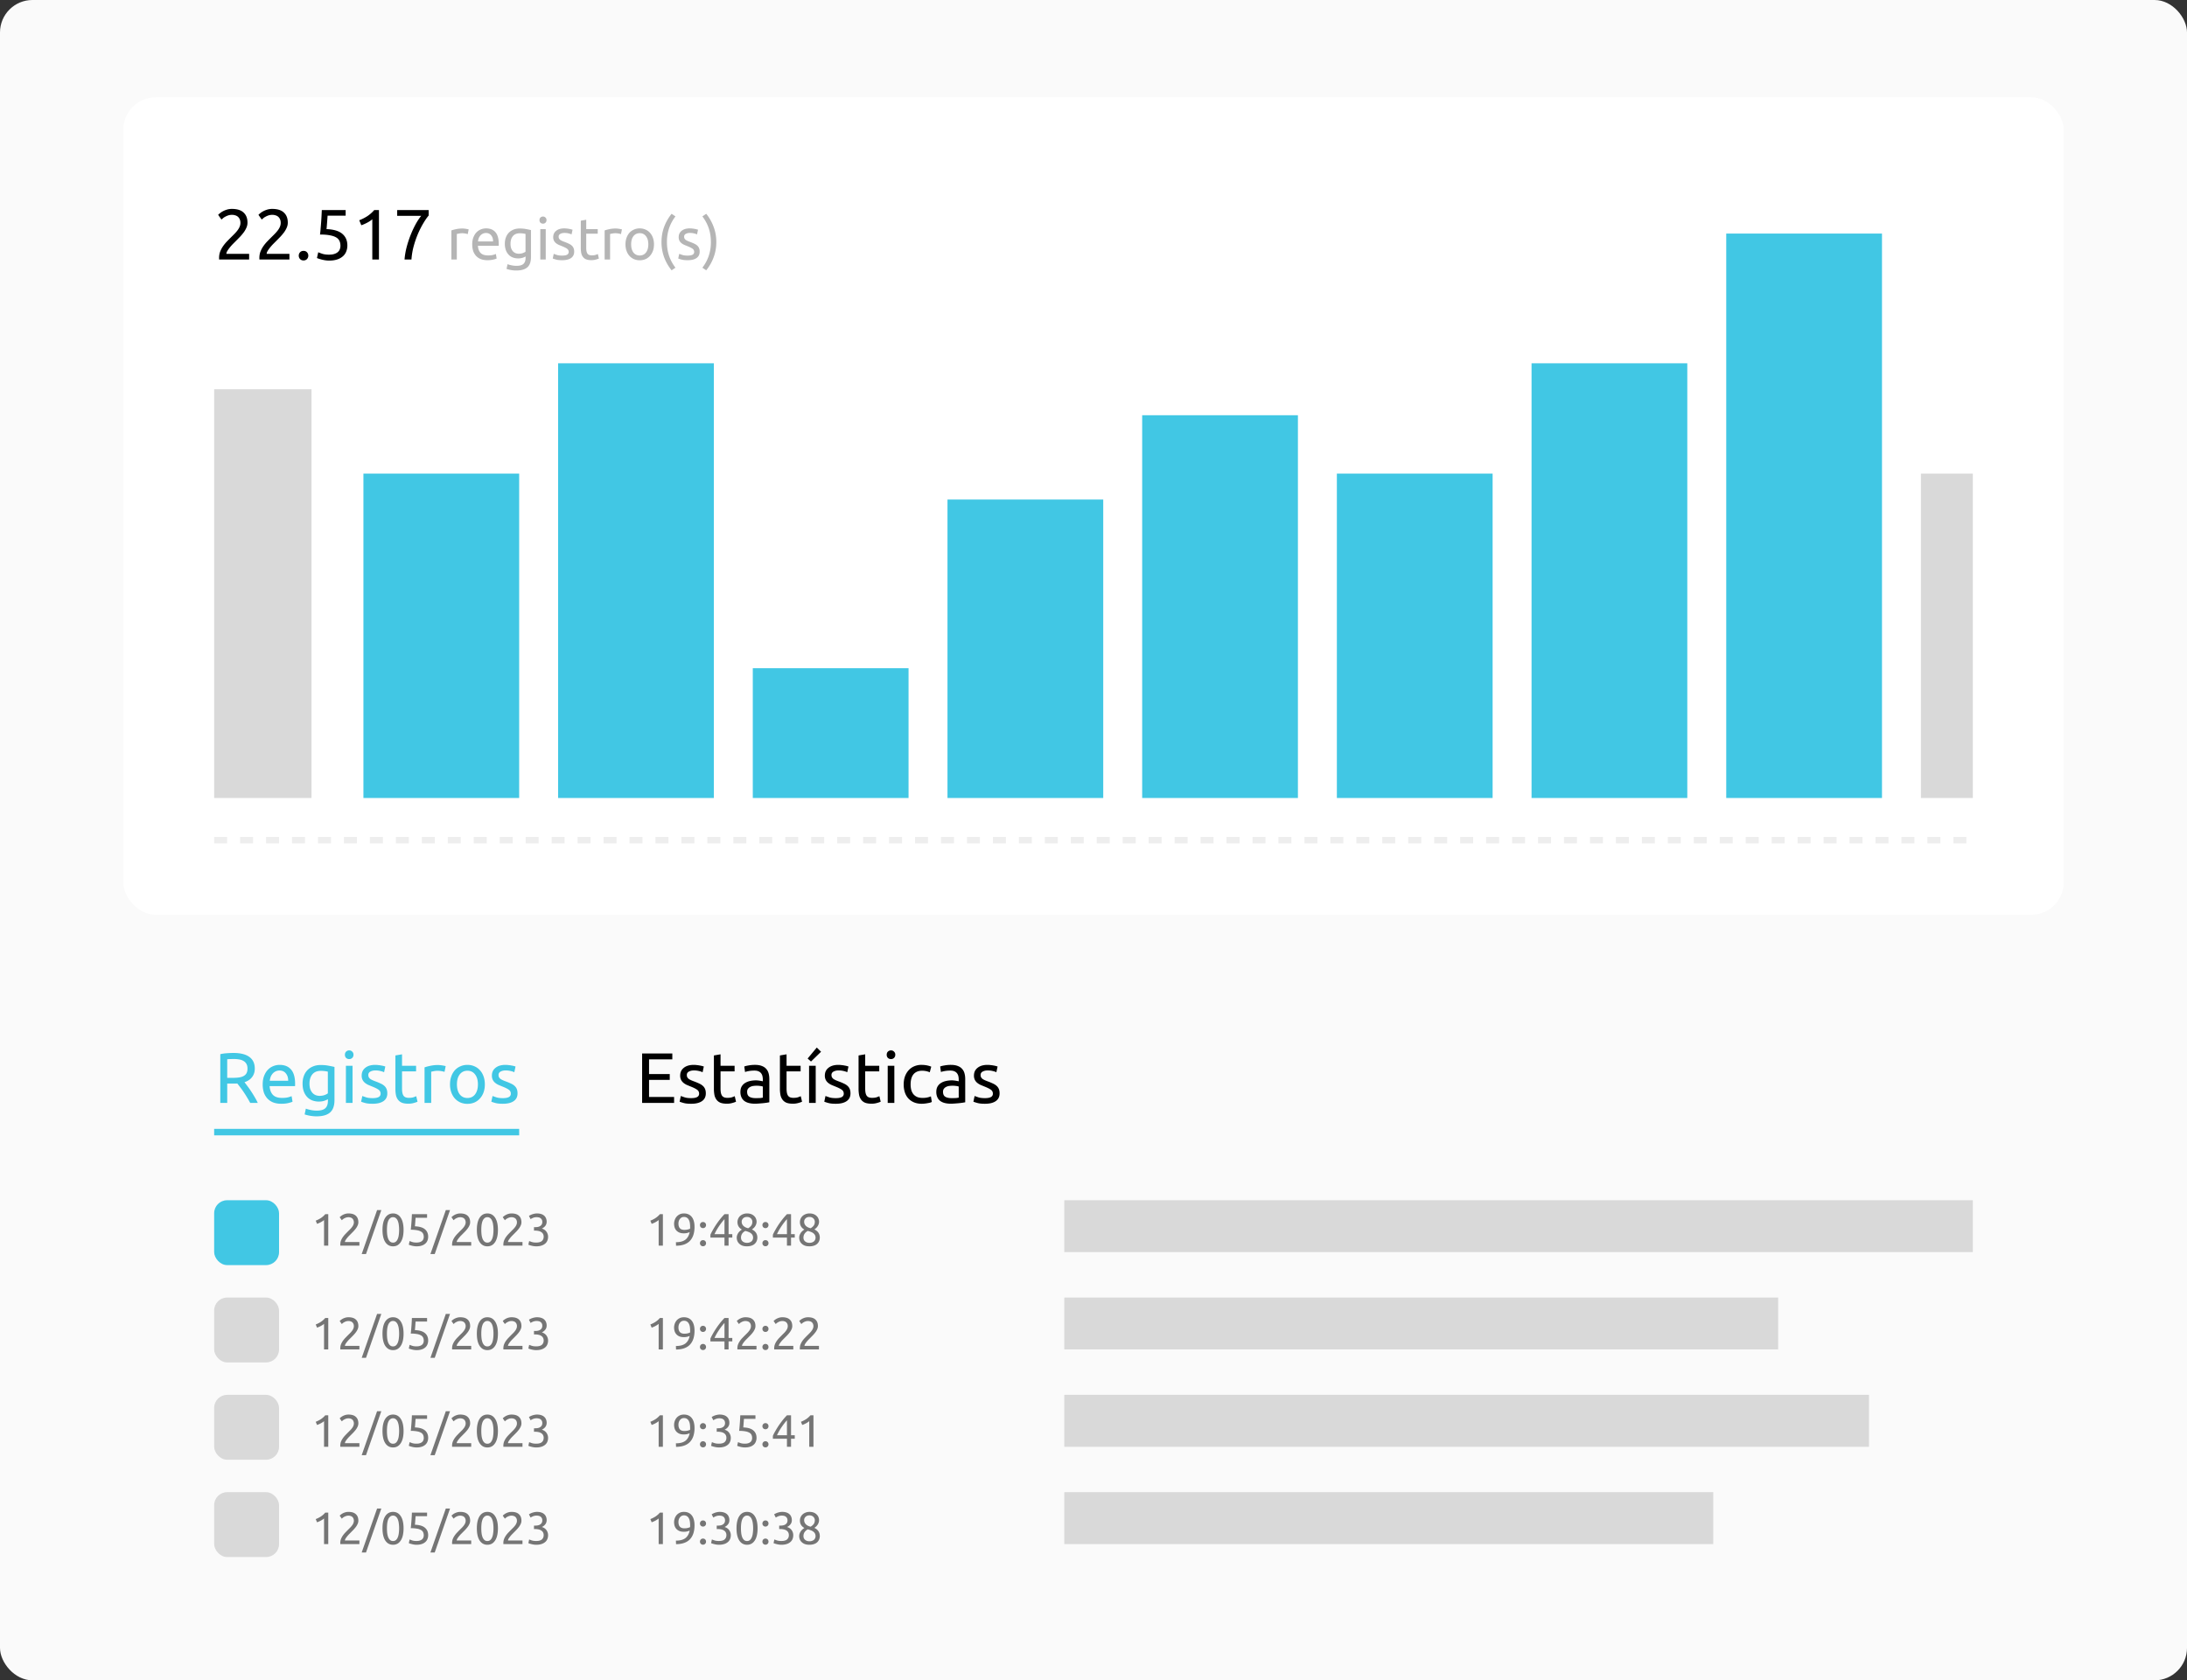
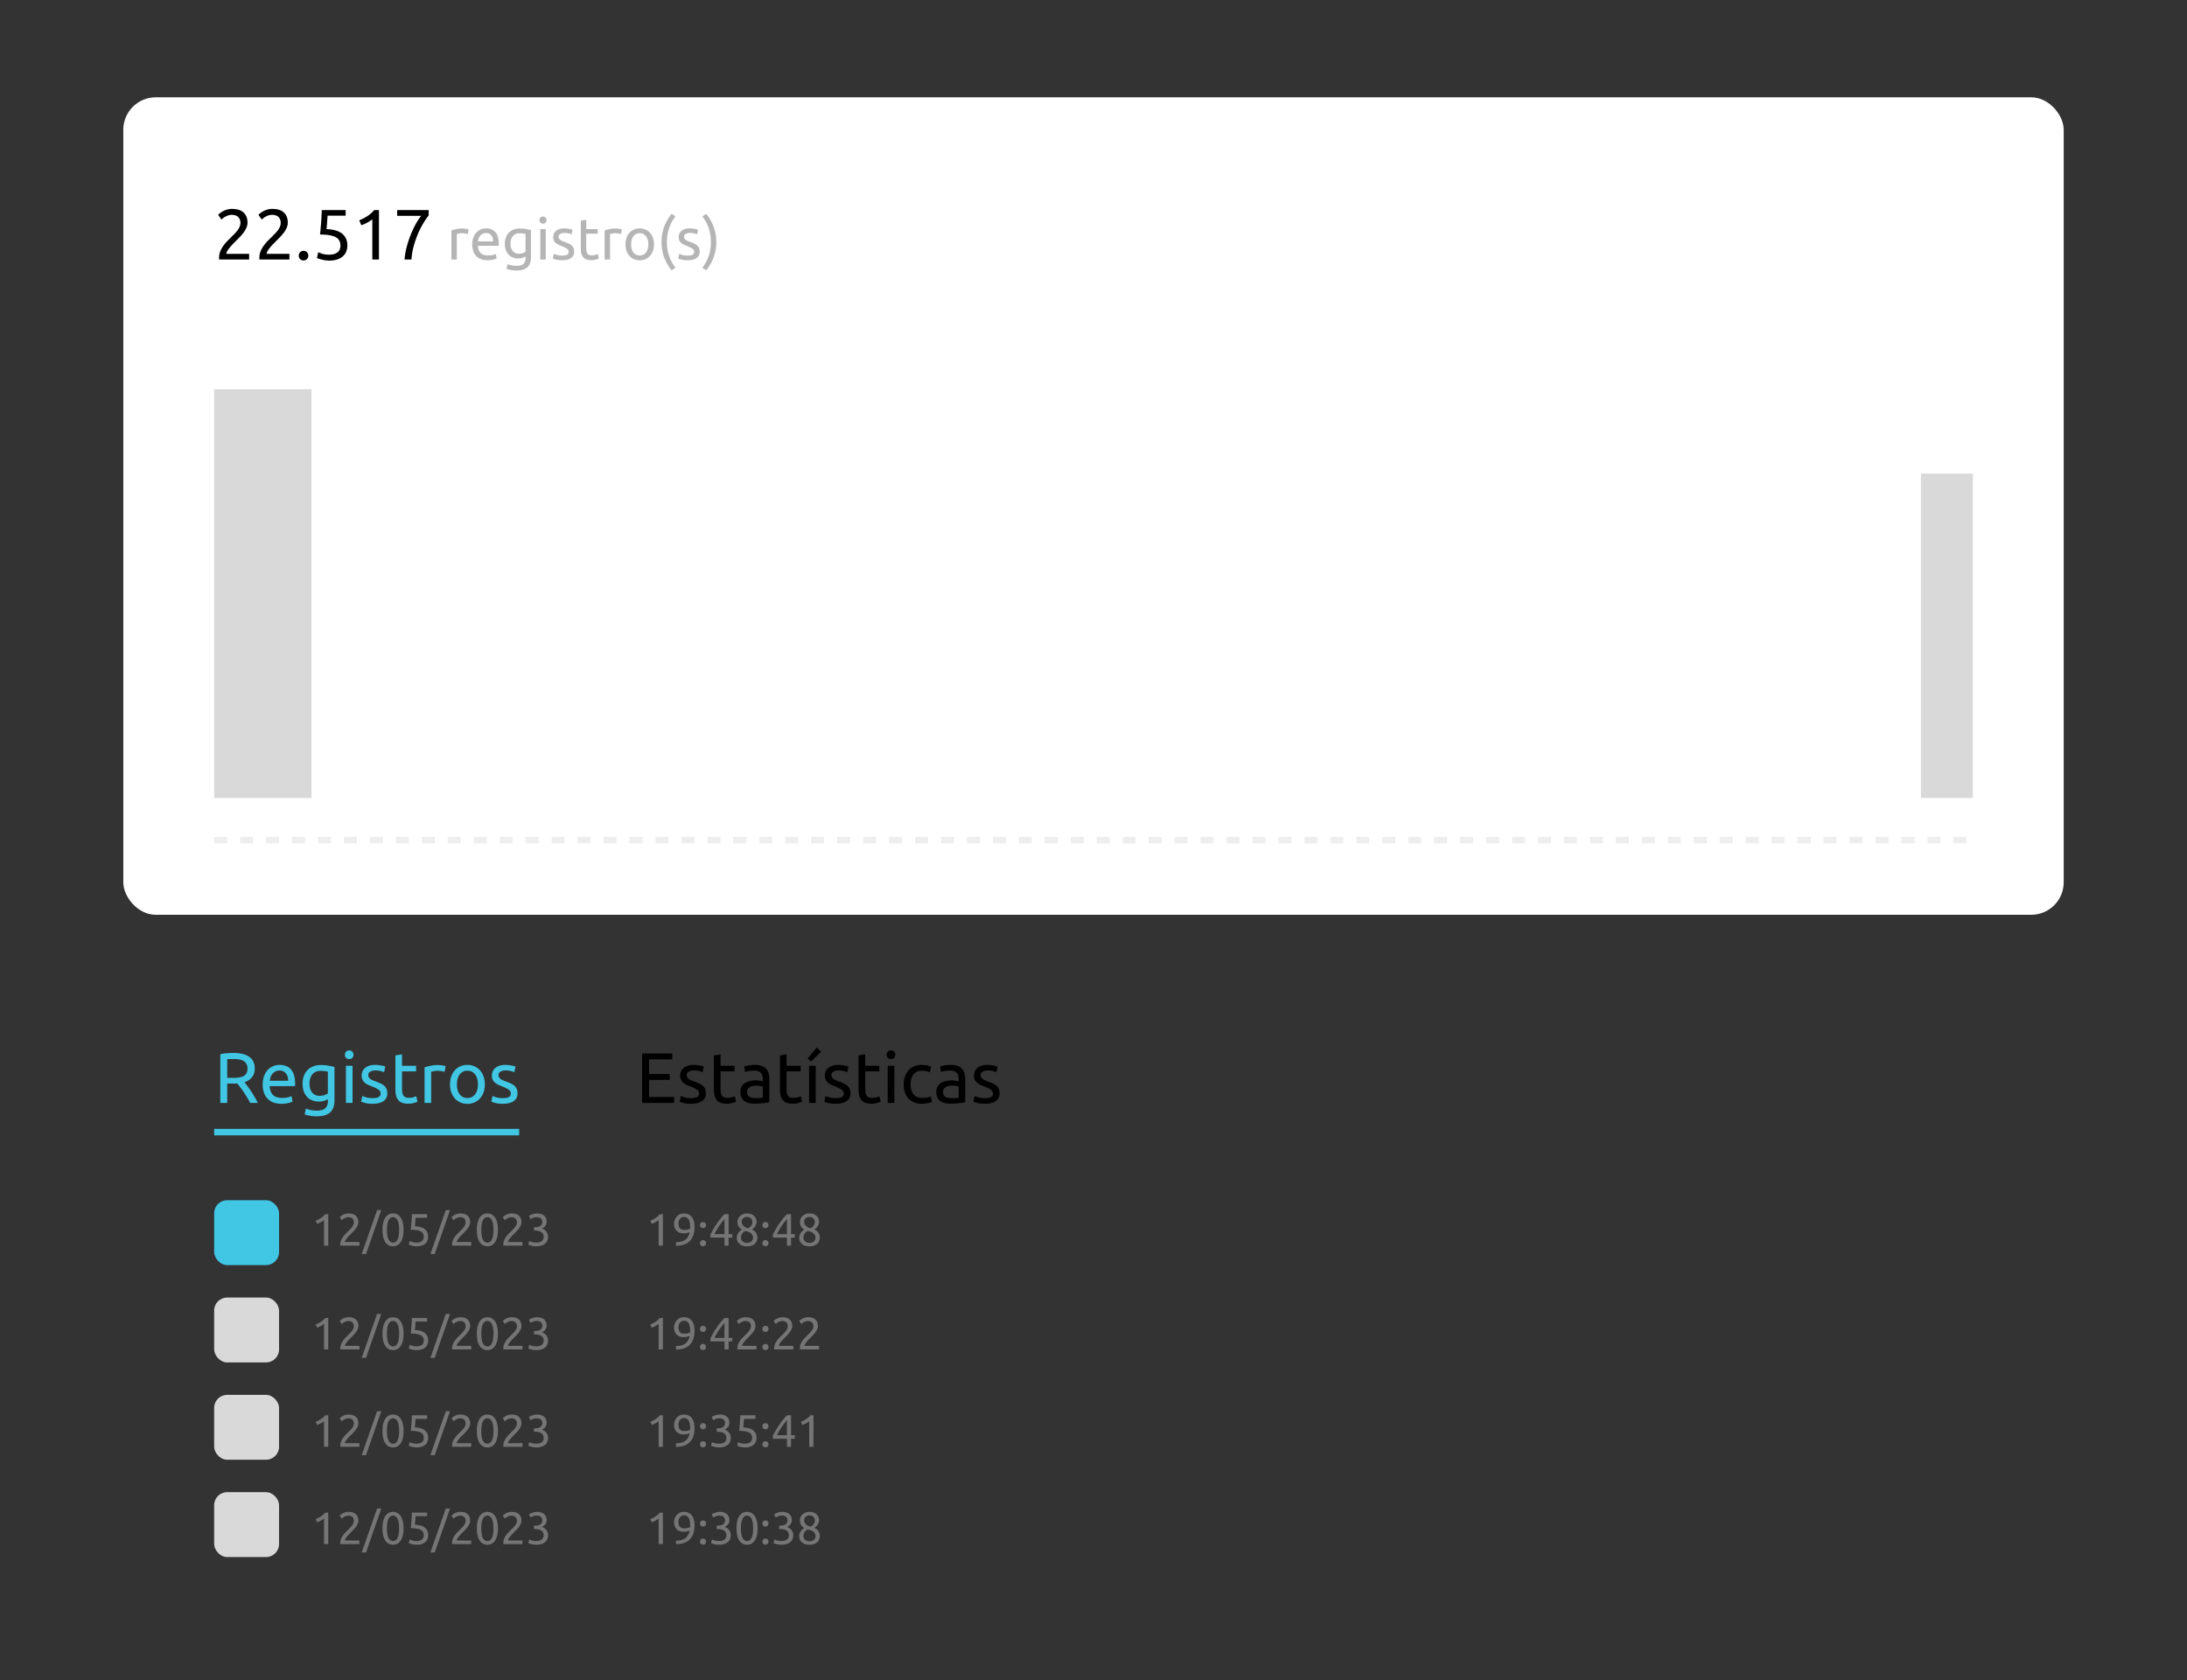
<svg xmlns="http://www.w3.org/2000/svg" width="337" height="259" fill="none">
  <rect width="100%" height="100%" fill="#333333" stroke="none" />
-   <rect width="337" height="259" fill="#FAFAFA" rx="5" />
  <rect width="299" height="126" x="19" y="15" fill="#fff" rx="5" />
  <path fill="#000" d="M38.137 34.324c0 .264-.055.52-.165.77a3.69 3.69 0 0 1-.418.726c-.176.235-.374.47-.594.704-.22.227-.44.451-.66.671l-.44.44a7.968 7.968 0 0 0-.462.528c-.147.183-.271.36-.374.528-.095.169-.143.315-.143.44h3.509V40h-4.62a.805.805 0 0 1-.011-.132v-.121c0-.345.055-.664.165-.957.117-.3.268-.583.451-.847s.389-.513.616-.748c.227-.235.451-.462.671-.682.183-.176.356-.348.517-.517.169-.176.315-.348.44-.517.132-.176.235-.356.308-.539.08-.183.121-.378.121-.583 0-.22-.037-.407-.11-.561a1.056 1.056 0 0 0-.275-.385 1.04 1.04 0 0 0-.418-.22 1.557 1.557 0 0 0-.495-.077c-.213 0-.407.03-.583.088a2.553 2.553 0 0 0-.473.209c-.14.073-.257.154-.352.242l-.22.187-.506-.726a2.37 2.37 0 0 1 .297-.264c.132-.11.29-.213.473-.308s.389-.176.616-.242c.227-.066.473-.099.737-.099.8 0 1.397.187 1.793.561.403.367.605.887.605 1.562Zm6.209 0c0 .264-.055.52-.165.77a3.69 3.69 0 0 1-.418.726c-.176.235-.374.47-.594.704-.22.227-.44.451-.66.671l-.44.44a7.968 7.968 0 0 0-.462.528c-.147.183-.271.36-.374.528-.095.169-.143.315-.143.44h3.509V40h-4.62a.805.805 0 0 1-.011-.132v-.121c0-.345.055-.664.165-.957.117-.3.268-.583.451-.847s.389-.513.616-.748c.227-.235.451-.462.671-.682.183-.176.356-.348.517-.517.169-.176.315-.348.44-.517.132-.176.235-.356.308-.539.08-.183.121-.378.121-.583 0-.22-.037-.407-.11-.561a1.056 1.056 0 0 0-.275-.385 1.04 1.04 0 0 0-.418-.22 1.557 1.557 0 0 0-.495-.077c-.213 0-.407.03-.583.088a2.553 2.553 0 0 0-.473.209c-.14.073-.257.154-.352.242l-.22.187-.506-.726a2.37 2.37 0 0 1 .297-.264c.132-.11.29-.213.473-.308s.389-.176.616-.242c.227-.066.473-.099.737-.099.8 0 1.397.187 1.793.561.403.367.605.887.605 1.562Zm3.162 5.082c0 .198-.066.37-.198.517-.132.147-.312.22-.539.22-.227 0-.407-.073-.539-.22a.748.748 0 0 1-.198-.517c0-.198.066-.37.198-.517.132-.147.312-.22.539-.22.227 0 .407.073.539.22a.748.748 0 0 1 .198.517Zm2.806-4.092c1.107.044 1.918.286 2.431.726.52.44.781 1.038.781 1.793 0 .337-.059.649-.176.935-.11.286-.282.532-.517.737a2.418 2.418 0 0 1-.869.484c-.352.117-.77.176-1.254.176a3.98 3.98 0 0 1-.583-.044 5.2 5.2 0 0 1-.55-.11 7.12 7.12 0 0 1-.451-.132 2.407 2.407 0 0 1-.286-.11l.198-.891c.125.059.326.136.605.231.286.095.634.143 1.045.143.33 0 .605-.037.825-.11.227-.073.41-.172.55-.297.14-.125.238-.268.297-.429.066-.169.099-.345.099-.528 0-.279-.048-.524-.143-.737a1.209 1.209 0 0 0-.506-.55c-.242-.147-.565-.257-.968-.33-.403-.08-.913-.121-1.529-.121.044-.36.077-.697.099-1.012a47.264 47.264 0 0 0 .132-1.815c.015-.3.03-.616.044-.946h3.674v.869h-2.783c-.007.11-.018.26-.033.451a207.382 207.382 0 0 1-.088 1.166c-.015.19-.03.341-.044.451Zm5.043-1.364a7.062 7.062 0 0 0 1.221-.616 5.132 5.132 0 0 0 1.089-.957h.726V40H57.37v-6.204c-.088.08-.198.165-.33.253a3.716 3.716 0 0 1-.418.253c-.147.08-.304.158-.473.231a4.852 4.852 0 0 1-.473.187l-.319-.77ZM62.336 40a11.03 11.03 0 0 1 .308-1.848c.169-.653.374-1.283.616-1.892a14.72 14.72 0 0 1 .792-1.705c.293-.528.58-.957.858-1.287h-3.707v-.891h4.851v.847c-.242.279-.51.664-.803 1.155-.293.484-.572 1.03-.836 1.639-.257.601-.48 1.247-.671 1.936A10.455 10.455 0 0 0 63.403 40h-1.067Z" />
  <path fill="#B5B5B5" d="M71.283 35.221c.072 0 .153.006.243.018.096.006.189.018.279.036.09.012.171.027.243.045.078.012.135.024.171.036l-.144.729a2.443 2.443 0 0 0-.333-.081 2.584 2.584 0 0 0-1.053 0c-.15.03-.249.051-.297.063V40h-.837v-4.482c.198-.072.444-.138.738-.198.294-.066.624-.099.99-.099Zm1.483 2.448c0-.414.06-.774.18-1.08.12-.312.279-.57.477-.774.198-.204.426-.357.684-.459.258-.102.522-.153.792-.153.63 0 1.113.198 1.449.594.336.39.504.987.504 1.791v.144c0 .054-.003.105-.01.153H73.64c.036.486.177.855.423 1.107s.63.378 1.152.378c.294 0 .54-.024.738-.072.204-.054.357-.105.459-.153l.117.702c-.102.054-.282.111-.54.171-.252.06-.54.09-.864.09-.408 0-.762-.06-1.062-.18a2.025 2.025 0 0 1-.73-.513 2.132 2.132 0 0 1-.431-.765c-.09-.3-.135-.627-.135-.981Zm3.213-.459c.006-.378-.09-.687-.288-.927-.192-.246-.46-.369-.801-.369-.192 0-.363.039-.513.117a1.159 1.159 0 0 0-.37.288 1.42 1.42 0 0 0-.242.414c-.054.156-.09.315-.108.477h2.322Zm5.009 2.322a2.357 2.357 0 0 1-.423.189 2.165 2.165 0 0 1-.72.108c-.282 0-.549-.045-.801-.135a1.762 1.762 0 0 1-.648-.414 2.071 2.071 0 0 1-.441-.711 2.818 2.818 0 0 1-.162-1.008c0-.342.051-.654.153-.936.102-.288.249-.534.441-.738a2.01 2.01 0 0 1 .72-.486c.282-.12.6-.18.954-.18.39 0 .729.03 1.017.09.294.054.54.105.738.153v4.176c0 .72-.186 1.242-.558 1.566-.372.324-.936.486-1.692.486a4.675 4.675 0 0 1-1.512-.243l.153-.729c.168.066.372.123.612.171.246.054.501.081.765.081.498 0 .855-.099 1.071-.297.222-.198.333-.513.333-.945v-.198Zm-.009-3.474a2.37 2.37 0 0 0-.342-.063 3.481 3.481 0 0 0-.567-.036c-.45 0-.798.147-1.044.441-.24.294-.36.684-.36 1.17 0 .27.033.501.099.693.072.192.165.351.279.477.12.126.255.219.405.279.156.06.315.09.477.09.222 0 .426-.03.612-.09.186-.066.333-.141.441-.225v-2.736ZM84.094 40h-.837v-4.68h.837V40Zm-.423-5.526a.563.563 0 0 1-.387-.144.547.547 0 0 1-.153-.405c0-.168.051-.3.153-.396a.544.544 0 0 1 .387-.153c.15 0 .276.051.378.153a.503.503 0 0 1 .162.396.531.531 0 0 1-.162.405.53.53 0 0 1-.378.144Zm2.951 4.923c.343 0 .594-.045.757-.135a.455.455 0 0 0 .251-.432.574.574 0 0 0-.242-.486c-.163-.12-.43-.255-.802-.405-.18-.072-.353-.144-.522-.216a1.966 1.966 0 0 1-.422-.27 1.159 1.159 0 0 1-.288-.369 1.18 1.18 0 0 1-.108-.531c0-.414.153-.741.459-.981.305-.246.722-.369 1.25-.369.133 0 .264.009.397.027.132.012.254.03.368.054.115.018.213.039.297.063.09.024.16.045.208.063l-.153.72a1.978 1.978 0 0 0-.424-.144 2.585 2.585 0 0 0-.692-.081c-.234 0-.439.048-.612.144a.453.453 0 0 0-.261.432c0 .102.017.192.053.27.043.078.103.15.18.216.084.06.186.117.306.171.12.054.264.111.433.171.221.084.42.168.593.252.175.078.322.171.442.279.126.108.221.24.287.396.067.15.1.336.1.558 0 .432-.163.759-.487.981-.317.222-.773.333-1.367.333-.415 0-.739-.036-.973-.108a4.602 4.602 0 0 1-.477-.153l.153-.72c.097.036.25.09.46.162.21.072.489.108.837.108Zm3.711-4.077h1.773v.702h-1.773v2.16c0 .234.018.429.054.585.036.15.09.27.162.36a.597.597 0 0 0 .27.18c.108.036.234.054.378.054.252 0 .453-.027.603-.081l.324-.126.162.693a2.874 2.874 0 0 1-.44.153c-.21.066-.45.099-.72.099-.319 0-.583-.039-.793-.117a1.184 1.184 0 0 1-.495-.369 1.504 1.504 0 0 1-.27-.594 4.254 4.254 0 0 1-.072-.828v-4.176l.837-.144v1.449Zm4.566-.099c.072 0 .153.006.243.018.096.006.19.018.28.036.09.012.17.027.242.045.078.012.135.024.171.036l-.144.729a2.443 2.443 0 0 0-.333-.081 2.584 2.584 0 0 0-1.053 0c-.15.03-.249.051-.297.063V40h-.837v-4.482c.198-.072.444-.138.738-.198.294-.066.624-.099.99-.099Zm5.875 2.439c0 .372-.054.708-.162 1.008-.108.3-.261.558-.459.774a2.006 2.006 0 0 1-.693.504c-.27.114-.564.171-.882.171-.318 0-.612-.057-.882-.171a2.097 2.097 0 0 1-.702-.504 2.347 2.347 0 0 1-.45-.774 2.96 2.96 0 0 1-.162-1.008c0-.366.054-.699.162-.999a2.33 2.33 0 0 1 .45-.783c.198-.216.432-.381.702-.495.27-.12.564-.18.882-.18.318 0 .612.06.882.18.27.114.5.279.693.495.198.216.351.477.459.783.108.3.162.633.162.999Zm-.873 0c0-.528-.12-.945-.36-1.251-.234-.312-.555-.468-.963-.468-.408 0-.732.156-.972.468-.234.306-.351.723-.351 1.251 0 .528.117.948.35 1.26.24.306.565.459.973.459.408 0 .729-.153.963-.459.24-.312.36-.732.36-1.26Zm2.869-.351c0 .768.111 1.479.333 2.133.222.654.549 1.26.981 1.818l-.594.405a7.178 7.178 0 0 1-1.134-1.962 6.698 6.698 0 0 1-.423-2.394c0-.852.141-1.647.423-2.385a7.142 7.142 0 0 1 1.134-1.971l.594.405a6.217 6.217 0 0 0-.981 1.818 6.597 6.597 0 0 0-.333 2.133Zm3.188 2.088c.342 0 .594-.045.756-.135a.455.455 0 0 0 .252-.432.574.574 0 0 0-.243-.486c-.162-.12-.429-.255-.801-.405-.18-.072-.354-.144-.522-.216a1.966 1.966 0 0 1-.423-.27 1.159 1.159 0 0 1-.288-.369 1.18 1.18 0 0 1-.108-.531c0-.414.153-.741.459-.981.306-.246.723-.369 1.251-.369.132 0 .264.009.396.027.132.012.255.03.369.054.114.018.213.039.297.063.09.024.159.045.207.063l-.153.72a1.978 1.978 0 0 0-.423-.144 2.585 2.585 0 0 0-.693-.081c-.234 0-.438.048-.612.144a.453.453 0 0 0-.261.432c0 .102.018.192.054.27.042.078.102.15.18.216.084.06.186.117.306.171.12.054.264.111.432.171.222.084.42.168.594.252.174.078.321.171.441.279.126.108.222.24.288.396.066.15.099.336.099.558 0 .432-.162.759-.486.981-.318.222-.774.333-1.368.333-.414 0-.738-.036-.972-.108a4.602 4.602 0 0 1-.477-.153l.153-.72c.096.036.249.09.459.162.21.072.489.108.837.108Zm3.585-2.088c0-.768-.111-1.479-.333-2.133a6.217 6.217 0 0 0-.981-1.818l.594-.405c.468.57.843 1.227 1.125 1.971.288.738.432 1.533.432 2.385 0 .852-.144 1.65-.432 2.394a7.005 7.005 0 0 1-1.125 1.962l-.594-.405a6.217 6.217 0 0 0 .981-1.818 6.597 6.597 0 0 0 .333-2.133Z" />
  <path fill="#757575" d="M48.651 188.15c.266-.103.525-.233.777-.392.252-.163.483-.366.693-.609h.462V192h-.651v-3.948a1.78 1.78 0 0 1-.21.161 3.84 3.84 0 0 1-.567.308 3.093 3.093 0 0 1-.301.119l-.203-.49Zm6.57.238c0 .168-.036.331-.106.49a2.35 2.35 0 0 1-.266.462 5.353 5.353 0 0 1-.378.448c-.14.145-.28.287-.42.427l-.28.28c-.102.107-.2.219-.294.336a3.292 3.292 0 0 0-.238.336.59.59 0 0 0-.09.28h2.232V192h-2.94a.507.507 0 0 1-.007-.084v-.077c0-.219.035-.422.105-.609a2.6 2.6 0 0 1 .287-.539 3.76 3.76 0 0 1 .392-.476 40.734 40.734 0 0 1 .756-.763c.108-.112.2-.222.28-.329.084-.112.15-.226.196-.343a.912.912 0 0 0 .077-.371.826.826 0 0 0-.07-.357.67.67 0 0 0-.175-.245.667.667 0 0 0-.266-.14.98.98 0 0 0-.315-.049c-.135 0-.259.019-.37.056a1.623 1.623 0 0 0-.302.133 1.057 1.057 0 0 0-.224.154l-.14.119-.322-.462c.042-.047.105-.103.19-.168.083-.07.184-.135.3-.196.117-.061.248-.112.392-.154.145-.042.301-.063.47-.063.508 0 .888.119 1.14.357.257.233.385.565.385.994Zm1.178 4.907h-.665l2.373-6.776h.651l-2.359 6.776Zm2.54-3.724c0-.812.142-1.437.427-1.876.29-.439.688-.658 1.197-.658.508 0 .905.219 1.19.658.29.439.434 1.064.434 1.876 0 .812-.145 1.437-.434 1.876-.285.439-.681.658-1.19.658-.509 0-.908-.219-1.197-.658-.285-.439-.427-1.064-.427-1.876Zm2.562 0c0-.266-.017-.518-.05-.756a2.297 2.297 0 0 0-.153-.623 1.04 1.04 0 0 0-.287-.42.654.654 0 0 0-.448-.161.653.653 0 0 0-.448.161c-.122.103-.22.243-.294.42-.07.177-.121.385-.154.623-.028.238-.042.49-.042.756s.014.518.042.756c.032.238.084.446.154.623.075.177.172.32.294.427.121.103.27.154.448.154a.668.668 0 0 0 .448-.154c.121-.107.217-.25.287-.427.075-.177.126-.385.154-.623.032-.238.049-.49.049-.756Zm2.432-.553c.705.028 1.22.182 1.547.462.331.28.497.66.497 1.141 0 .215-.037.413-.112.595-.07.182-.18.338-.329.469a1.538 1.538 0 0 1-.553.308c-.224.075-.49.112-.798.112-.121 0-.245-.009-.371-.028a3.403 3.403 0 0 1-.35-.07 4.541 4.541 0 0 1-.287-.084 1.474 1.474 0 0 1-.182-.07l.126-.567c.08.037.208.086.385.147.182.061.404.091.665.091.21 0 .385-.023.525-.07a.969.969 0 0 0 .35-.189.667.667 0 0 0 .189-.273.911.911 0 0 0 .063-.336c0-.177-.03-.334-.091-.469a.767.767 0 0 0-.322-.35 1.84 1.84 0 0 0-.616-.21 5.121 5.121 0 0 0-.973-.077c.028-.229.049-.443.063-.644a30.112 30.112 0 0 0 .112-1.757h2.338v.553h-1.771l-.021.287a96.926 96.926 0 0 1-.056.742c-.01.121-.019.217-.028.287Zm3.055 4.277h-.665l2.373-6.776h.651l-2.359 6.776Zm5.459-4.907c0 .168-.035.331-.105.49a2.346 2.346 0 0 1-.266.462 5.353 5.353 0 0 1-.378.448c-.14.145-.28.287-.42.427l-.28.28c-.103.107-.2.219-.294.336a3.324 3.324 0 0 0-.238.336.591.591 0 0 0-.091.28h2.233V192h-2.94a.517.517 0 0 1-.007-.084v-.077c0-.219.035-.422.105-.609a2.61 2.61 0 0 1 .287-.539c.116-.168.247-.327.392-.476a41.714 41.714 0 0 1 .756-.763c.107-.112.2-.222.28-.329.084-.112.15-.226.196-.343a.91.91 0 0 0 .077-.371.825.825 0 0 0-.07-.357.668.668 0 0 0-.175-.245.666.666 0 0 0-.266-.14.98.98 0 0 0-.315-.049c-.136 0-.26.019-.371.056a1.626 1.626 0 0 0-.301.133 1.062 1.062 0 0 0-.224.154l-.14.119-.322-.462c.042-.047.105-.103.189-.168.084-.07.184-.135.3-.196.117-.061.248-.112.393-.154.144-.042.3-.063.469-.063.508 0 .889.119 1.14.357.257.233.386.565.386.994Zm1.032 1.183c0-.812.142-1.437.427-1.876.29-.439.688-.658 1.197-.658.509 0 .905.219 1.19.658.29.439.434 1.064.434 1.876 0 .812-.145 1.437-.434 1.876-.285.439-.681.658-1.19.658-.509 0-.908-.219-1.197-.658-.285-.439-.427-1.064-.427-1.876Zm2.562 0c0-.266-.016-.518-.05-.756a2.293 2.293 0 0 0-.153-.623 1.04 1.04 0 0 0-.287-.42.653.653 0 0 0-.448-.161.653.653 0 0 0-.448.161 1.1 1.1 0 0 0-.294.42 2.7 2.7 0 0 0-.154.623c-.028.238-.042.49-.042.756s.014.518.042.756a2.7 2.7 0 0 0 .154.623c.075.177.173.32.294.427.121.103.27.154.448.154a.668.668 0 0 0 .448-.154c.121-.107.217-.25.287-.427.075-.177.126-.385.154-.623.033-.238.049-.49.049-.756Zm4.308-1.183c0 .168-.035.331-.105.49a2.35 2.35 0 0 1-.266.462 5.353 5.353 0 0 1-.378.448c-.14.145-.28.287-.42.427l-.28.28c-.103.107-.2.219-.294.336a3.292 3.292 0 0 0-.238.336.59.59 0 0 0-.09.28h2.232V192h-2.94a.507.507 0 0 1-.007-.084v-.077c0-.219.035-.422.105-.609a2.6 2.6 0 0 1 .287-.539 3.76 3.76 0 0 1 .392-.476 40.734 40.734 0 0 1 .756-.763c.107-.112.2-.222.28-.329.084-.112.15-.226.196-.343a.912.912 0 0 0 .077-.371.826.826 0 0 0-.07-.357.67.67 0 0 0-.175-.245.667.667 0 0 0-.266-.14.98.98 0 0 0-.315-.049c-.135 0-.259.019-.37.056a1.623 1.623 0 0 0-.302.133 1.057 1.057 0 0 0-.224.154l-.14.119-.322-.462c.042-.047.105-.103.19-.168.083-.07.183-.135.3-.196.117-.061.247-.112.392-.154.145-.042.301-.063.47-.063.508 0 .888.119 1.14.357.257.233.385.565.385.994Zm2.264 3.136c.416 0 .712-.082.89-.245.181-.163.272-.383.272-.658a.84.84 0 0 0-.112-.448.828.828 0 0 0-.294-.287 1.185 1.185 0 0 0-.427-.154 2.4 2.4 0 0 0-.49-.049h-.168v-.532h.231c.117 0 .236-.012.357-.035.126-.023.24-.065.343-.126a.745.745 0 0 0 .252-.245.753.753 0 0 0 .098-.399.743.743 0 0 0-.07-.336.661.661 0 0 0-.189-.231.632.632 0 0 0-.266-.126 1.512 1.512 0 0 0-.889.056 2.5 2.5 0 0 0-.392.203l-.252-.497c.056-.037.126-.077.21-.119a2.45 2.45 0 0 1 .637-.217c.126-.028.257-.042.392-.042.257 0 .479.033.665.098.187.061.34.149.462.266.122.112.213.247.273.406.06.154.091.322.091.504 0 .252-.072.469-.217.651-.144.177-.32.313-.525.406.126.037.248.091.364.161a1.254 1.254 0 0 1 .511.637c.056.14.084.296.084.469 0 .21-.037.406-.112.588-.07.177-.182.331-.336.462-.15.131-.338.233-.567.308-.228.075-.5.112-.812.112-.121 0-.247-.009-.378-.028a3.827 3.827 0 0 1-.65-.154 1.468 1.468 0 0 1-.183-.07l.126-.567c.08.037.21.086.392.147.187.061.413.091.68.091Zm17.601-3.374c.266-.103.525-.233.777-.392.252-.163.483-.366.693-.609h.462V192h-.651v-3.948a1.78 1.78 0 0 1-.21.161 3.675 3.675 0 0 1-.567.308 3.025 3.025 0 0 1-.301.119l-.203-.49Zm6.808.938c0 .961-.241 1.689-.721 2.184-.476.49-1.186.737-2.128.742l-.021-.546c.294 0 .557-.028.791-.084a1.85 1.85 0 0 0 .623-.266c.177-.126.324-.287.441-.483.121-.196.21-.436.266-.721a2.244 2.244 0 0 1-.413.14 2.268 2.268 0 0 1-.476.049c-.276 0-.509-.04-.7-.119a1.34 1.34 0 0 1-.469-.329 1.324 1.324 0 0 1-.266-.476 2.053 2.053 0 0 1-.077-.567c0-.173.03-.352.091-.539.06-.187.151-.357.273-.511.126-.154.284-.28.476-.378.191-.098.417-.147.679-.147.266 0 .499.047.7.14.205.093.375.229.511.406.14.177.245.394.315.651.07.252.105.537.105.854Zm-1.568.483c.163 0 .317-.014.462-.042.144-.033.284-.079.42-.14.004-.051.007-.1.007-.147v-.154a3.77 3.77 0 0 0-.042-.574 1.444 1.444 0 0 0-.154-.483.823.823 0 0 0-.287-.329.796.796 0 0 0-.462-.126.743.743 0 0 0-.392.098.843.843 0 0 0-.266.252c-.07.098-.122.208-.154.329a1.469 1.469 0 0 0-.042.343c0 .317.074.56.224.728.154.163.382.245.686.245Zm3.342 2.051a.475.475 0 0 1-.126.329.44.44 0 0 1-.343.14.439.439 0 0 1-.343-.14.475.475 0 0 1-.126-.329c0-.126.042-.236.126-.329a.439.439 0 0 1 .343-.14.44.44 0 0 1 .343.14.475.475 0 0 1 .126.329Zm0-2.793a.475.475 0 0 1-.126.329.44.44 0 0 1-.343.14.439.439 0 0 1-.343-.14.475.475 0 0 1-.126-.329c0-.126.042-.236.126-.329a.439.439 0 0 1 .343-.14.44.44 0 0 1 .343.14.475.475 0 0 1 .126.329Zm.672 1.491c.089-.205.21-.443.364-.714.154-.275.327-.558.518-.847.196-.289.404-.574.623-.854.224-.28.448-.532.672-.756h.623v3.08h.574v.532h-.574V192h-.63v-1.239h-2.17v-.441Zm2.17-2.401c-.14.149-.282.317-.427.504a11.621 11.621 0 0 0-.798 1.19 10.3 10.3 0 0 0-.315.616h1.54v-2.31Zm5.065 2.821c0 .196-.035.378-.105.546a1.21 1.21 0 0 1-.301.434 1.325 1.325 0 0 1-.497.28c-.201.07-.432.105-.693.105-.304 0-.558-.042-.763-.126a1.438 1.438 0 0 1-.483-.329 1.157 1.157 0 0 1-.259-.427 1.44 1.44 0 0 1-.077-.448c0-.135.021-.264.063-.385.046-.126.105-.243.175-.35.074-.107.158-.203.252-.287.098-.089.2-.166.308-.231-.458-.261-.686-.646-.686-1.155a1.294 1.294 0 0 1 .399-.931c.13-.121.287-.217.469-.287.182-.075.385-.112.609-.112.261 0 .485.04.672.119.186.079.338.182.455.308.121.121.207.257.259.406a1.169 1.169 0 0 1 .021.819 1.288 1.288 0 0 1-.161.329 1.326 1.326 0 0 1-.231.273 1.946 1.946 0 0 1-.266.21c.55.261.83.674.84 1.239Zm-2.52.042c0 .084.014.173.042.266a.723.723 0 0 0 .161.252c.074.075.17.138.287.189a1.1 1.1 0 0 0 .441.077c.158 0 .296-.023.413-.07a.906.906 0 0 0 .294-.175.773.773 0 0 0 .224-.539.867.867 0 0 0-.084-.392.865.865 0 0 0-.245-.294 1.337 1.337 0 0 0-.378-.21 2.979 2.979 0 0 0-.497-.154c-.21.117-.374.261-.49.434a1.108 1.108 0 0 0-.168.616Zm1.75-2.485a.657.657 0 0 0-.049-.231.743.743 0 0 0-.392-.413.846.846 0 0 0-.378-.077.953.953 0 0 0-.385.07.724.724 0 0 0-.252.182.678.678 0 0 0-.189.49.88.88 0 0 0 .231.595c.079.089.182.168.308.238.13.07.284.126.462.168.196-.117.352-.252.469-.406.116-.159.175-.364.175-.616Zm2.488 3.325a.475.475 0 0 1-.126.329.44.44 0 0 1-.343.14.439.439 0 0 1-.343-.14.475.475 0 0 1-.126-.329c0-.126.042-.236.126-.329a.439.439 0 0 1 .343-.14.44.44 0 0 1 .343.14.475.475 0 0 1 .126.329Zm0-2.793a.475.475 0 0 1-.126.329.44.44 0 0 1-.343.14.439.439 0 0 1-.343-.14.475.475 0 0 1-.126-.329c0-.126.042-.236.126-.329a.439.439 0 0 1 .343-.14.44.44 0 0 1 .343.14.475.475 0 0 1 .126.329Zm.672 1.491c.089-.205.21-.443.364-.714.154-.275.327-.558.518-.847.196-.289.404-.574.623-.854.224-.28.448-.532.672-.756h.623v3.08h.574v.532h-.574V192h-.63v-1.239h-2.17v-.441Zm2.17-2.401c-.14.149-.282.317-.427.504a11.621 11.621 0 0 0-.798 1.19 10.3 10.3 0 0 0-.315.616h1.54v-2.31Zm5.065 2.821c0 .196-.035.378-.105.546a1.21 1.21 0 0 1-.301.434 1.325 1.325 0 0 1-.497.28c-.201.07-.432.105-.693.105-.304 0-.558-.042-.763-.126a1.438 1.438 0 0 1-.483-.329 1.157 1.157 0 0 1-.259-.427 1.44 1.44 0 0 1-.077-.448c0-.135.021-.264.063-.385.046-.126.105-.243.175-.35.074-.107.158-.203.252-.287.098-.089.2-.166.308-.231-.458-.261-.686-.646-.686-1.155a1.294 1.294 0 0 1 .399-.931c.13-.121.287-.217.469-.287.182-.075.385-.112.609-.112.261 0 .485.04.672.119.186.079.338.182.455.308.121.121.207.257.259.406a1.169 1.169 0 0 1 .021.819 1.288 1.288 0 0 1-.161.329 1.326 1.326 0 0 1-.231.273 1.946 1.946 0 0 1-.266.21c.55.261.83.674.84 1.239Zm-2.52.042c0 .084.014.173.042.266a.723.723 0 0 0 .161.252c.074.075.17.138.287.189a1.1 1.1 0 0 0 .441.077c.158 0 .296-.023.413-.07a.906.906 0 0 0 .294-.175.773.773 0 0 0 .224-.539.867.867 0 0 0-.084-.392.865.865 0 0 0-.245-.294 1.337 1.337 0 0 0-.378-.21 2.979 2.979 0 0 0-.497-.154c-.21.117-.374.261-.49.434a1.108 1.108 0 0 0-.168.616Zm1.75-2.485a.657.657 0 0 0-.049-.231.743.743 0 0 0-.392-.413.846.846 0 0 0-.378-.077.953.953 0 0 0-.385.07.724.724 0 0 0-.252.182.678.678 0 0 0-.189.49.88.88 0 0 0 .231.595c.079.089.182.168.308.238.13.07.284.126.462.168.196-.117.352-.252.469-.406.116-.159.175-.364.175-.616ZM48.651 204.15c.266-.103.525-.233.777-.392.252-.163.483-.366.693-.609h.462V208h-.651v-3.948a1.78 1.78 0 0 1-.21.161 3.84 3.84 0 0 1-.567.308 3.093 3.093 0 0 1-.301.119l-.203-.49Zm6.57.238c0 .168-.036.331-.106.49a2.35 2.35 0 0 1-.266.462 5.353 5.353 0 0 1-.378.448c-.14.145-.28.287-.42.427l-.28.28c-.102.107-.2.219-.294.336a3.292 3.292 0 0 0-.238.336.59.59 0 0 0-.09.28h2.232V208h-2.94a.507.507 0 0 1-.007-.084v-.077c0-.219.035-.422.105-.609a2.6 2.6 0 0 1 .287-.539 3.76 3.76 0 0 1 .392-.476 40.734 40.734 0 0 1 .756-.763c.108-.112.2-.222.28-.329.084-.112.15-.226.196-.343a.912.912 0 0 0 .077-.371.826.826 0 0 0-.07-.357.67.67 0 0 0-.175-.245.667.667 0 0 0-.266-.14.98.98 0 0 0-.315-.049c-.135 0-.259.019-.37.056a1.623 1.623 0 0 0-.302.133 1.057 1.057 0 0 0-.224.154l-.14.119-.322-.462c.042-.047.105-.103.19-.168.083-.07.184-.135.3-.196.117-.061.248-.112.392-.154.145-.042.301-.063.47-.063.508 0 .888.119 1.14.357.257.233.385.565.385.994Zm1.178 4.907h-.665l2.373-6.776h.651l-2.359 6.776Zm2.54-3.724c0-.812.142-1.437.427-1.876.29-.439.688-.658 1.197-.658.508 0 .905.219 1.19.658.29.439.434 1.064.434 1.876 0 .812-.145 1.437-.434 1.876-.285.439-.681.658-1.19.658-.509 0-.908-.219-1.197-.658-.285-.439-.427-1.064-.427-1.876Zm2.562 0c0-.266-.017-.518-.05-.756a2.297 2.297 0 0 0-.153-.623 1.04 1.04 0 0 0-.287-.42.654.654 0 0 0-.448-.161.653.653 0 0 0-.448.161c-.122.103-.22.243-.294.42-.07.177-.121.385-.154.623-.028.238-.042.49-.042.756s.014.518.042.756c.032.238.084.446.154.623.075.177.172.32.294.427.121.103.27.154.448.154a.668.668 0 0 0 .448-.154c.121-.107.217-.25.287-.427.075-.177.126-.385.154-.623.032-.238.049-.49.049-.756Zm2.432-.553c.705.028 1.22.182 1.547.462.331.28.497.66.497 1.141 0 .215-.037.413-.112.595-.07.182-.18.338-.329.469a1.538 1.538 0 0 1-.553.308c-.224.075-.49.112-.798.112-.121 0-.245-.009-.371-.028a3.403 3.403 0 0 1-.35-.07 4.541 4.541 0 0 1-.287-.084 1.474 1.474 0 0 1-.182-.07l.126-.567c.08.037.208.086.385.147.182.061.404.091.665.091.21 0 .385-.023.525-.07a.969.969 0 0 0 .35-.189.667.667 0 0 0 .189-.273.911.911 0 0 0 .063-.336c0-.177-.03-.334-.091-.469a.767.767 0 0 0-.322-.35 1.84 1.84 0 0 0-.616-.21 5.121 5.121 0 0 0-.973-.077c.028-.229.049-.443.063-.644a30.112 30.112 0 0 0 .112-1.757h2.338v.553h-1.771l-.021.287a96.926 96.926 0 0 1-.056.742c-.01.121-.019.217-.028.287Zm3.055 4.277h-.665l2.373-6.776h.651l-2.359 6.776Zm5.459-4.907c0 .168-.035.331-.105.49a2.346 2.346 0 0 1-.266.462 5.353 5.353 0 0 1-.378.448c-.14.145-.28.287-.42.427l-.28.28c-.103.107-.2.219-.294.336a3.324 3.324 0 0 0-.238.336.591.591 0 0 0-.091.28h2.233V208h-2.94a.517.517 0 0 1-.007-.084v-.077c0-.219.035-.422.105-.609a2.61 2.61 0 0 1 .287-.539c.116-.168.247-.327.392-.476a41.714 41.714 0 0 1 .756-.763c.107-.112.2-.222.28-.329.084-.112.15-.226.196-.343a.91.91 0 0 0 .077-.371.825.825 0 0 0-.07-.357.668.668 0 0 0-.175-.245.666.666 0 0 0-.266-.14.98.98 0 0 0-.315-.049c-.136 0-.26.019-.371.056a1.626 1.626 0 0 0-.301.133 1.062 1.062 0 0 0-.224.154l-.14.119-.322-.462c.042-.047.105-.103.189-.168.084-.07.184-.135.3-.196.117-.061.248-.112.393-.154.144-.042.3-.063.469-.063.508 0 .889.119 1.14.357.257.233.386.565.386.994Zm1.032 1.183c0-.812.142-1.437.427-1.876.29-.439.688-.658 1.197-.658.509 0 .905.219 1.19.658.29.439.434 1.064.434 1.876 0 .812-.145 1.437-.434 1.876-.285.439-.681.658-1.19.658-.509 0-.908-.219-1.197-.658-.285-.439-.427-1.064-.427-1.876Zm2.562 0c0-.266-.016-.518-.05-.756a2.293 2.293 0 0 0-.153-.623 1.04 1.04 0 0 0-.287-.42.653.653 0 0 0-.448-.161.653.653 0 0 0-.448.161 1.1 1.1 0 0 0-.294.42 2.7 2.7 0 0 0-.154.623c-.028.238-.042.49-.042.756s.014.518.042.756a2.7 2.7 0 0 0 .154.623c.075.177.173.32.294.427.121.103.27.154.448.154a.668.668 0 0 0 .448-.154c.121-.107.217-.25.287-.427.075-.177.126-.385.154-.623.033-.238.049-.49.049-.756Zm4.308-1.183c0 .168-.035.331-.105.49a2.35 2.35 0 0 1-.266.462 5.353 5.353 0 0 1-.378.448c-.14.145-.28.287-.42.427l-.28.28c-.103.107-.2.219-.294.336a3.292 3.292 0 0 0-.238.336.59.59 0 0 0-.09.28h2.232V208h-2.94a.507.507 0 0 1-.007-.084v-.077c0-.219.035-.422.105-.609a2.6 2.6 0 0 1 .287-.539 3.76 3.76 0 0 1 .392-.476 40.734 40.734 0 0 1 .756-.763c.107-.112.2-.222.28-.329.084-.112.15-.226.196-.343a.912.912 0 0 0 .077-.371.826.826 0 0 0-.07-.357.67.67 0 0 0-.175-.245.667.667 0 0 0-.266-.14.98.98 0 0 0-.315-.049c-.135 0-.259.019-.37.056a1.623 1.623 0 0 0-.302.133 1.057 1.057 0 0 0-.224.154l-.14.119-.322-.462c.042-.047.105-.103.19-.168.083-.07.183-.135.3-.196.117-.061.247-.112.392-.154.145-.042.301-.063.47-.063.508 0 .888.119 1.14.357.257.233.385.565.385.994Zm2.264 3.136c.416 0 .712-.082.89-.245.181-.163.272-.383.272-.658a.84.84 0 0 0-.112-.448.828.828 0 0 0-.294-.287 1.185 1.185 0 0 0-.427-.154 2.4 2.4 0 0 0-.49-.049h-.168v-.532h.231c.117 0 .236-.012.357-.035.126-.023.24-.065.343-.126a.745.745 0 0 0 .252-.245.753.753 0 0 0 .098-.399.743.743 0 0 0-.07-.336.661.661 0 0 0-.189-.231.632.632 0 0 0-.266-.126 1.512 1.512 0 0 0-.889.056 2.5 2.5 0 0 0-.392.203l-.252-.497c.056-.037.126-.077.21-.119a2.45 2.45 0 0 1 .637-.217c.126-.028.257-.042.392-.042.257 0 .479.033.665.098.187.061.34.149.462.266.122.112.213.247.273.406.06.154.091.322.091.504 0 .252-.072.469-.217.651-.144.177-.32.313-.525.406.126.037.248.091.364.161a1.254 1.254 0 0 1 .511.637c.056.14.084.296.084.469 0 .21-.037.406-.112.588-.07.177-.182.331-.336.462-.15.131-.338.233-.567.308-.228.075-.5.112-.812.112-.121 0-.247-.009-.378-.028a3.827 3.827 0 0 1-.65-.154 1.468 1.468 0 0 1-.183-.07l.126-.567c.08.037.21.086.392.147.187.061.413.091.68.091Zm17.601-3.374c.266-.103.525-.233.777-.392.252-.163.483-.366.693-.609h.462V208h-.651v-3.948a1.78 1.78 0 0 1-.21.161 3.675 3.675 0 0 1-.567.308 3.025 3.025 0 0 1-.301.119l-.203-.49Zm6.808.938c0 .961-.241 1.689-.721 2.184-.476.49-1.186.737-2.128.742l-.021-.546c.294 0 .557-.028.791-.084a1.85 1.85 0 0 0 .623-.266c.177-.126.324-.287.441-.483.121-.196.21-.436.266-.721a2.244 2.244 0 0 1-.413.14 2.268 2.268 0 0 1-.476.049c-.276 0-.509-.04-.7-.119a1.34 1.34 0 0 1-.469-.329 1.324 1.324 0 0 1-.266-.476 2.053 2.053 0 0 1-.077-.567c0-.173.03-.352.091-.539.06-.187.151-.357.273-.511.126-.154.284-.28.476-.378.191-.098.417-.147.679-.147.266 0 .499.047.7.14.205.093.375.229.511.406.14.177.245.394.315.651.07.252.105.537.105.854Zm-1.568.483c.163 0 .317-.014.462-.042.144-.033.284-.079.42-.14.004-.051.007-.1.007-.147v-.154a3.77 3.77 0 0 0-.042-.574 1.444 1.444 0 0 0-.154-.483.823.823 0 0 0-.287-.329.796.796 0 0 0-.462-.126.743.743 0 0 0-.392.098.843.843 0 0 0-.266.252c-.07.098-.122.208-.154.329a1.469 1.469 0 0 0-.042.343c0 .317.074.56.224.728.154.163.382.245.686.245Zm3.342 2.051a.475.475 0 0 1-.126.329.44.44 0 0 1-.343.14.439.439 0 0 1-.343-.14.475.475 0 0 1-.126-.329c0-.126.042-.236.126-.329a.439.439 0 0 1 .343-.14.44.44 0 0 1 .343.14.475.475 0 0 1 .126.329Zm0-2.793a.475.475 0 0 1-.126.329.44.44 0 0 1-.343.14.439.439 0 0 1-.343-.14.475.475 0 0 1-.126-.329c0-.126.042-.236.126-.329a.439.439 0 0 1 .343-.14.44.44 0 0 1 .343.14.475.475 0 0 1 .126.329Zm.672 1.491c.089-.205.21-.443.364-.714.154-.275.327-.558.518-.847.196-.289.404-.574.623-.854.224-.28.448-.532.672-.756h.623v3.08h.574v.532h-.574V208h-.63v-1.239h-2.17v-.441Zm2.17-2.401c-.14.149-.282.317-.427.504a11.621 11.621 0 0 0-.798 1.19 10.3 10.3 0 0 0-.315.616h1.54v-2.31Zm4.771.469c0 .168-.035.331-.105.49a2.381 2.381 0 0 1-.266.462 5.353 5.353 0 0 1-.378.448c-.14.145-.28.287-.42.427l-.28.28a4.711 4.711 0 0 0-.294.336 3.157 3.157 0 0 0-.238.336.587.587 0 0 0-.091.28h2.233V208h-2.94a.476.476 0 0 1-.007-.084v-.077c0-.219.035-.422.105-.609.074-.191.17-.371.287-.539.116-.168.247-.327.392-.476a35.7 35.7 0 0 1 .427-.434c.116-.112.226-.222.329-.329.107-.112.2-.222.28-.329.084-.112.149-.226.196-.343a.917.917 0 0 0 .077-.371.835.835 0 0 0-.07-.357.676.676 0 0 0-.175-.245.673.673 0 0 0-.266-.14 1.174 1.174 0 0 0-.686.007 1.606 1.606 0 0 0-.301.133 1.035 1.035 0 0 0-.224.154 8.748 8.748 0 0 0-.14.119l-.322-.462c.042-.047.105-.103.189-.168.084-.07.184-.135.301-.196.116-.061.247-.112.392-.154.144-.042.301-.063.469-.063.508 0 .889.119 1.141.357.256.233.385.565.385.994Zm2.012 3.234a.475.475 0 0 1-.126.329.44.44 0 0 1-.343.14.439.439 0 0 1-.343-.14.475.475 0 0 1-.126-.329c0-.126.042-.236.126-.329a.439.439 0 0 1 .343-.14.44.44 0 0 1 .343.14.475.475 0 0 1 .126.329Zm0-2.793a.475.475 0 0 1-.126.329.44.44 0 0 1-.343.14.439.439 0 0 1-.343-.14.475.475 0 0 1-.126-.329c0-.126.042-.236.126-.329a.439.439 0 0 1 .343-.14.44.44 0 0 1 .343.14.475.475 0 0 1 .126.329Zm3.661-.441c0 .168-.035.331-.105.49a2.33 2.33 0 0 1-.266.462 5.353 5.353 0 0 1-.378.448c-.14.145-.28.287-.42.427l-.28.28c-.102.107-.2.219-.294.336a3.474 3.474 0 0 0-.238.336.598.598 0 0 0-.091.28h2.233V208h-2.94a.595.595 0 0 1-.007-.084v-.077c0-.219.035-.422.105-.609.075-.191.171-.371.287-.539.117-.168.248-.327.392-.476a44.96 44.96 0 0 1 .756-.763 3.3 3.3 0 0 0 .28-.329c.084-.112.15-.226.196-.343a.9.9 0 0 0 .077-.371.82.82 0 0 0-.07-.357.66.66 0 0 0-.441-.385.98.98 0 0 0-.315-.049c-.135 0-.259.019-.371.056a1.635 1.635 0 0 0-.301.133 1.086 1.086 0 0 0-.224.154l-.14.119-.322-.462c.042-.047.105-.103.189-.168.084-.07.185-.135.301-.196.117-.061.248-.112.392-.154.145-.042.301-.063.469-.063.509 0 .889.119 1.141.357.257.233.385.565.385.994Zm3.952 0c0 .168-.035.331-.105.49a2.381 2.381 0 0 1-.266.462 5.353 5.353 0 0 1-.378.448c-.14.145-.28.287-.42.427l-.28.28a4.711 4.711 0 0 0-.294.336 3.157 3.157 0 0 0-.238.336.587.587 0 0 0-.091.28h2.233V208h-2.94a.476.476 0 0 1-.007-.084v-.077c0-.219.035-.422.105-.609.074-.191.17-.371.287-.539.116-.168.247-.327.392-.476a35.7 35.7 0 0 1 .427-.434c.116-.112.226-.222.329-.329.107-.112.2-.222.28-.329.084-.112.149-.226.196-.343a.917.917 0 0 0 .077-.371.835.835 0 0 0-.07-.357.676.676 0 0 0-.175-.245.673.673 0 0 0-.266-.14 1.174 1.174 0 0 0-.686.007 1.606 1.606 0 0 0-.301.133 1.035 1.035 0 0 0-.224.154 8.748 8.748 0 0 0-.14.119l-.322-.462c.042-.047.105-.103.189-.168.084-.07.184-.135.301-.196.116-.061.247-.112.392-.154.144-.042.301-.063.469-.063.508 0 .889.119 1.141.357.256.233.385.565.385.994ZM48.651 219.15c.266-.103.525-.233.777-.392.252-.163.483-.366.693-.609h.462V223h-.651v-3.948a1.78 1.78 0 0 1-.21.161 3.84 3.84 0 0 1-.567.308 3.093 3.093 0 0 1-.301.119l-.203-.49Zm6.57.238c0 .168-.036.331-.106.49a2.35 2.35 0 0 1-.266.462 5.353 5.353 0 0 1-.378.448c-.14.145-.28.287-.42.427l-.28.28c-.102.107-.2.219-.294.336a3.292 3.292 0 0 0-.238.336.59.59 0 0 0-.09.28h2.232V223h-2.94a.507.507 0 0 1-.007-.084v-.077c0-.219.035-.422.105-.609a2.6 2.6 0 0 1 .287-.539 3.76 3.76 0 0 1 .392-.476 40.734 40.734 0 0 1 .756-.763c.108-.112.2-.222.28-.329.084-.112.15-.226.196-.343a.912.912 0 0 0 .077-.371.826.826 0 0 0-.07-.357.67.67 0 0 0-.175-.245.667.667 0 0 0-.266-.14.98.98 0 0 0-.315-.049c-.135 0-.259.019-.37.056a1.623 1.623 0 0 0-.302.133 1.057 1.057 0 0 0-.224.154l-.14.119-.322-.462c.042-.047.105-.103.19-.168.083-.07.184-.135.3-.196.117-.061.248-.112.392-.154.145-.042.301-.063.47-.063.508 0 .888.119 1.14.357.257.233.385.565.385.994Zm1.178 4.907h-.665l2.373-6.776h.651l-2.359 6.776Zm2.54-3.724c0-.812.142-1.437.427-1.876.29-.439.688-.658 1.197-.658.508 0 .905.219 1.19.658.29.439.434 1.064.434 1.876 0 .812-.145 1.437-.434 1.876-.285.439-.681.658-1.19.658-.509 0-.908-.219-1.197-.658-.285-.439-.427-1.064-.427-1.876Zm2.562 0c0-.266-.017-.518-.05-.756a2.297 2.297 0 0 0-.153-.623 1.04 1.04 0 0 0-.287-.42.654.654 0 0 0-.448-.161.653.653 0 0 0-.448.161c-.122.103-.22.243-.294.42-.07.177-.121.385-.154.623-.028.238-.042.49-.042.756s.014.518.042.756c.032.238.084.446.154.623.075.177.172.32.294.427.121.103.27.154.448.154a.668.668 0 0 0 .448-.154c.121-.107.217-.25.287-.427.075-.177.126-.385.154-.623.032-.238.049-.49.049-.756Zm2.432-.553c.705.028 1.22.182 1.547.462.331.28.497.66.497 1.141 0 .215-.037.413-.112.595-.07.182-.18.338-.329.469a1.538 1.538 0 0 1-.553.308c-.224.075-.49.112-.798.112-.121 0-.245-.009-.371-.028a3.403 3.403 0 0 1-.35-.07 4.541 4.541 0 0 1-.287-.084 1.474 1.474 0 0 1-.182-.07l.126-.567c.08.037.208.086.385.147.182.061.404.091.665.091.21 0 .385-.023.525-.07a.969.969 0 0 0 .35-.189.667.667 0 0 0 .189-.273.911.911 0 0 0 .063-.336c0-.177-.03-.334-.091-.469a.767.767 0 0 0-.322-.35 1.84 1.84 0 0 0-.616-.21 5.121 5.121 0 0 0-.973-.077c.028-.229.049-.443.063-.644a30.112 30.112 0 0 0 .112-1.757h2.338v.553h-1.771l-.021.287a96.926 96.926 0 0 1-.056.742c-.01.121-.019.217-.028.287Zm3.055 4.277h-.665l2.373-6.776h.651l-2.359 6.776Zm5.459-4.907c0 .168-.035.331-.105.49a2.346 2.346 0 0 1-.266.462 5.353 5.353 0 0 1-.378.448c-.14.145-.28.287-.42.427l-.28.28c-.103.107-.2.219-.294.336a3.324 3.324 0 0 0-.238.336.591.591 0 0 0-.091.28h2.233V223h-2.94a.517.517 0 0 1-.007-.084v-.077c0-.219.035-.422.105-.609a2.61 2.61 0 0 1 .287-.539c.116-.168.247-.327.392-.476a41.714 41.714 0 0 1 .756-.763c.107-.112.2-.222.28-.329.084-.112.15-.226.196-.343a.91.91 0 0 0 .077-.371.825.825 0 0 0-.07-.357.668.668 0 0 0-.175-.245.666.666 0 0 0-.266-.14.98.98 0 0 0-.315-.049c-.136 0-.26.019-.371.056a1.626 1.626 0 0 0-.301.133 1.062 1.062 0 0 0-.224.154l-.14.119-.322-.462c.042-.047.105-.103.189-.168.084-.07.184-.135.3-.196.117-.061.248-.112.393-.154.144-.042.3-.063.469-.063.508 0 .889.119 1.14.357.257.233.386.565.386.994Zm1.032 1.183c0-.812.142-1.437.427-1.876.29-.439.688-.658 1.197-.658.509 0 .905.219 1.19.658.29.439.434 1.064.434 1.876 0 .812-.145 1.437-.434 1.876-.285.439-.681.658-1.19.658-.509 0-.908-.219-1.197-.658-.285-.439-.427-1.064-.427-1.876Zm2.562 0c0-.266-.016-.518-.05-.756a2.293 2.293 0 0 0-.153-.623 1.04 1.04 0 0 0-.287-.42.653.653 0 0 0-.448-.161.653.653 0 0 0-.448.161 1.1 1.1 0 0 0-.294.42 2.7 2.7 0 0 0-.154.623c-.028.238-.042.49-.042.756s.014.518.042.756a2.7 2.7 0 0 0 .154.623c.075.177.173.32.294.427.121.103.27.154.448.154a.668.668 0 0 0 .448-.154c.121-.107.217-.25.287-.427.075-.177.126-.385.154-.623.033-.238.049-.49.049-.756Zm4.308-1.183c0 .168-.035.331-.105.49a2.35 2.35 0 0 1-.266.462 5.353 5.353 0 0 1-.378.448c-.14.145-.28.287-.42.427l-.28.28c-.103.107-.2.219-.294.336a3.292 3.292 0 0 0-.238.336.59.59 0 0 0-.09.28h2.232V223h-2.94a.507.507 0 0 1-.007-.084v-.077c0-.219.035-.422.105-.609a2.6 2.6 0 0 1 .287-.539 3.76 3.76 0 0 1 .392-.476 40.734 40.734 0 0 1 .756-.763c.107-.112.2-.222.28-.329.084-.112.15-.226.196-.343a.912.912 0 0 0 .077-.371.826.826 0 0 0-.07-.357.67.67 0 0 0-.175-.245.667.667 0 0 0-.266-.14.98.98 0 0 0-.315-.049c-.135 0-.259.019-.37.056a1.623 1.623 0 0 0-.302.133 1.057 1.057 0 0 0-.224.154l-.14.119-.322-.462c.042-.047.105-.103.19-.168.083-.07.183-.135.3-.196.117-.061.247-.112.392-.154.145-.042.301-.063.47-.063.508 0 .888.119 1.14.357.257.233.385.565.385.994Zm2.264 3.136c.416 0 .712-.082.89-.245.181-.163.272-.383.272-.658a.84.84 0 0 0-.112-.448.828.828 0 0 0-.294-.287 1.185 1.185 0 0 0-.427-.154 2.4 2.4 0 0 0-.49-.049h-.168v-.532h.231c.117 0 .236-.012.357-.035.126-.023.24-.065.343-.126a.745.745 0 0 0 .252-.245.753.753 0 0 0 .098-.399.743.743 0 0 0-.07-.336.661.661 0 0 0-.189-.231.632.632 0 0 0-.266-.126 1.512 1.512 0 0 0-.889.056 2.5 2.5 0 0 0-.392.203l-.252-.497c.056-.037.126-.077.21-.119a2.45 2.45 0 0 1 .637-.217c.126-.028.257-.042.392-.042.257 0 .479.033.665.098.187.061.34.149.462.266.122.112.213.247.273.406.06.154.091.322.091.504 0 .252-.072.469-.217.651-.144.177-.32.313-.525.406.126.037.248.091.364.161a1.254 1.254 0 0 1 .511.637c.056.14.084.296.084.469 0 .21-.037.406-.112.588-.07.177-.182.331-.336.462-.15.131-.338.233-.567.308-.228.075-.5.112-.812.112-.121 0-.247-.009-.378-.028a3.827 3.827 0 0 1-.65-.154 1.468 1.468 0 0 1-.183-.07l.126-.567c.08.037.21.086.392.147.187.061.413.091.68.091Zm17.601-3.374c.266-.103.525-.233.777-.392.252-.163.483-.366.693-.609h.462V223h-.651v-3.948a1.78 1.78 0 0 1-.21.161 3.675 3.675 0 0 1-.567.308 3.025 3.025 0 0 1-.301.119l-.203-.49Zm6.808.938c0 .961-.241 1.689-.721 2.184-.476.49-1.186.737-2.128.742l-.021-.546c.294 0 .557-.028.791-.084a1.85 1.85 0 0 0 .623-.266c.177-.126.324-.287.441-.483.121-.196.21-.436.266-.721a2.244 2.244 0 0 1-.413.14 2.268 2.268 0 0 1-.476.049c-.276 0-.509-.04-.7-.119a1.34 1.34 0 0 1-.469-.329 1.324 1.324 0 0 1-.266-.476 2.053 2.053 0 0 1-.077-.567c0-.173.03-.352.091-.539.06-.187.151-.357.273-.511.126-.154.284-.28.476-.378.191-.098.417-.147.679-.147.266 0 .499.047.7.14.205.093.375.229.511.406.14.177.245.394.315.651.07.252.105.537.105.854Zm-1.568.483c.163 0 .317-.014.462-.042.144-.033.284-.079.42-.14.004-.051.007-.1.007-.147v-.154a3.77 3.77 0 0 0-.042-.574 1.444 1.444 0 0 0-.154-.483.823.823 0 0 0-.287-.329.796.796 0 0 0-.462-.126.743.743 0 0 0-.392.098.843.843 0 0 0-.266.252c-.07.098-.122.208-.154.329a1.469 1.469 0 0 0-.042.343c0 .317.074.56.224.728.154.163.382.245.686.245Zm3.342 2.051a.475.475 0 0 1-.126.329.44.44 0 0 1-.343.14.439.439 0 0 1-.343-.14.475.475 0 0 1-.126-.329c0-.126.042-.236.126-.329a.439.439 0 0 1 .343-.14.44.44 0 0 1 .343.14.475.475 0 0 1 .126.329Zm0-2.793a.475.475 0 0 1-.126.329.44.44 0 0 1-.343.14.439.439 0 0 1-.343-.14.475.475 0 0 1-.126-.329c0-.126.042-.236.126-.329a.439.439 0 0 1 .343-.14.44.44 0 0 1 .343.14.475.475 0 0 1 .126.329Zm1.974 2.695c.416 0 .712-.082.889-.245.182-.163.273-.383.273-.658a.837.837 0 0 0-.112-.448.817.817 0 0 0-.294-.287 1.177 1.177 0 0 0-.427-.154 2.395 2.395 0 0 0-.49-.049h-.168v-.532h.231c.117 0 .236-.012.357-.035a1.02 1.02 0 0 0 .343-.126.738.738 0 0 0 .252-.245.747.747 0 0 0 .098-.399.738.738 0 0 0-.07-.336.646.646 0 0 0-.189-.231.626.626 0 0 0-.266-.126 1.514 1.514 0 0 0-.889.056 2.532 2.532 0 0 0-.392.203l-.252-.497c.056-.037.126-.077.21-.119.089-.047.187-.089.294-.126.108-.037.222-.068.343-.091.126-.028.257-.042.392-.042.257 0 .479.033.665.098.187.061.341.149.462.266.122.112.213.247.273.406.061.154.091.322.091.504 0 .252-.072.469-.217.651a1.426 1.426 0 0 1-.525.406c.126.037.248.091.364.161.117.07.217.159.301.266.089.107.159.231.21.371.056.14.084.296.084.469 0 .21-.037.406-.112.588-.07.177-.182.331-.336.462a1.6 1.6 0 0 1-.567.308 2.611 2.611 0 0 1-.812.112c-.121 0-.247-.009-.378-.028a3.827 3.827 0 0 1-.651-.154 1.515 1.515 0 0 1-.182-.07l.126-.567c.08.037.21.086.392.147.187.061.413.091.679.091Zm3.763-2.506c.704.028 1.22.182 1.547.462.331.28.497.66.497 1.141 0 .215-.038.413-.112.595-.07.182-.18.338-.329.469a1.541 1.541 0 0 1-.553.308c-.224.075-.49.112-.798.112-.122 0-.245-.009-.371-.028a3.382 3.382 0 0 1-.35-.07 4.408 4.408 0 0 1-.287-.084 1.449 1.449 0 0 1-.182-.07l.126-.567c.079.037.207.086.385.147.182.061.403.091.665.091.21 0 .385-.023.525-.07a.978.978 0 0 0 .35-.189.681.681 0 0 0 .189-.273.911.911 0 0 0 .063-.336c0-.177-.031-.334-.091-.469a.77.77 0 0 0-.322-.35 1.845 1.845 0 0 0-.616-.21 5.124 5.124 0 0 0-.973-.077c.028-.229.049-.443.063-.644a28.716 28.716 0 0 0 .084-1.155l.028-.602h2.338v.553h-1.771a101.326 101.326 0 0 1-.049.658l-.028.371c-.01.121-.019.217-.028.287Zm3.888 2.604a.475.475 0 0 1-.126.329.44.44 0 0 1-.343.14.439.439 0 0 1-.343-.14.475.475 0 0 1-.126-.329c0-.126.042-.236.126-.329a.439.439 0 0 1 .343-.14.44.44 0 0 1 .343.14.475.475 0 0 1 .126.329Zm0-2.793a.475.475 0 0 1-.126.329.44.44 0 0 1-.343.14.439.439 0 0 1-.343-.14.475.475 0 0 1-.126-.329c0-.126.042-.236.126-.329a.439.439 0 0 1 .343-.14.44.44 0 0 1 .343.14.475.475 0 0 1 .126.329Zm.672 1.491c.089-.205.21-.443.364-.714.154-.275.327-.558.518-.847.196-.289.404-.574.623-.854.224-.28.448-.532.672-.756h.623v3.08h.574v.532h-.574V223h-.63v-1.239h-2.17v-.441Zm2.17-2.401c-.14.149-.282.317-.427.504a11.621 11.621 0 0 0-.798 1.19 10.3 10.3 0 0 0-.315.616h1.54v-2.31Zm2.153.231c.266-.103.525-.233.777-.392.252-.163.483-.366.693-.609h.462V223h-.651v-3.948a1.78 1.78 0 0 1-.21.161 2.37 2.37 0 0 1-.266.161 4.022 4.022 0 0 1-.602.266l-.203-.49ZM48.651 234.15c.266-.103.525-.233.777-.392.252-.163.483-.366.693-.609h.462V238h-.651v-3.948a1.78 1.78 0 0 1-.21.161 3.84 3.84 0 0 1-.567.308 3.093 3.093 0 0 1-.301.119l-.203-.49Zm6.57.238c0 .168-.036.331-.106.49a2.35 2.35 0 0 1-.266.462 5.353 5.353 0 0 1-.378.448c-.14.145-.28.287-.42.427l-.28.28c-.102.107-.2.219-.294.336a3.292 3.292 0 0 0-.238.336.59.59 0 0 0-.09.28h2.232V238h-2.94a.507.507 0 0 1-.007-.084v-.077c0-.219.035-.422.105-.609a2.6 2.6 0 0 1 .287-.539 3.76 3.76 0 0 1 .392-.476 40.734 40.734 0 0 1 .756-.763c.108-.112.2-.222.28-.329.084-.112.15-.226.196-.343a.912.912 0 0 0 .077-.371.826.826 0 0 0-.07-.357.67.67 0 0 0-.175-.245.667.667 0 0 0-.266-.14.98.98 0 0 0-.315-.049c-.135 0-.259.019-.37.056a1.623 1.623 0 0 0-.302.133 1.057 1.057 0 0 0-.224.154l-.14.119-.322-.462c.042-.047.105-.103.19-.168.083-.07.184-.135.3-.196.117-.061.248-.112.392-.154.145-.042.301-.063.47-.063.508 0 .888.119 1.14.357.257.233.385.565.385.994Zm1.178 4.907h-.665l2.373-6.776h.651l-2.359 6.776Zm2.54-3.724c0-.812.142-1.437.427-1.876.29-.439.688-.658 1.197-.658.508 0 .905.219 1.19.658.29.439.434 1.064.434 1.876 0 .812-.145 1.437-.434 1.876-.285.439-.681.658-1.19.658-.509 0-.908-.219-1.197-.658-.285-.439-.427-1.064-.427-1.876Zm2.562 0c0-.266-.017-.518-.05-.756a2.297 2.297 0 0 0-.153-.623 1.04 1.04 0 0 0-.287-.42.654.654 0 0 0-.448-.161.653.653 0 0 0-.448.161c-.122.103-.22.243-.294.42-.07.177-.121.385-.154.623-.028.238-.042.49-.042.756s.014.518.042.756c.032.238.084.446.154.623.075.177.172.32.294.427.121.103.27.154.448.154a.668.668 0 0 0 .448-.154c.121-.107.217-.25.287-.427.075-.177.126-.385.154-.623.032-.238.049-.49.049-.756Zm2.432-.553c.705.028 1.22.182 1.547.462.331.28.497.66.497 1.141 0 .215-.037.413-.112.595-.07.182-.18.338-.329.469a1.538 1.538 0 0 1-.553.308c-.224.075-.49.112-.798.112-.121 0-.245-.009-.371-.028a3.403 3.403 0 0 1-.35-.07 4.541 4.541 0 0 1-.287-.084 1.474 1.474 0 0 1-.182-.07l.126-.567c.08.037.208.086.385.147.182.061.404.091.665.091.21 0 .385-.023.525-.07a.969.969 0 0 0 .35-.189.667.667 0 0 0 .189-.273.911.911 0 0 0 .063-.336c0-.177-.03-.334-.091-.469a.767.767 0 0 0-.322-.35 1.84 1.84 0 0 0-.616-.21 5.121 5.121 0 0 0-.973-.077c.028-.229.049-.443.063-.644a30.112 30.112 0 0 0 .112-1.757h2.338v.553h-1.771l-.021.287a96.926 96.926 0 0 1-.056.742c-.01.121-.019.217-.028.287Zm3.055 4.277h-.665l2.373-6.776h.651l-2.359 6.776Zm5.459-4.907c0 .168-.035.331-.105.49a2.346 2.346 0 0 1-.266.462 5.353 5.353 0 0 1-.378.448c-.14.145-.28.287-.42.427l-.28.28c-.103.107-.2.219-.294.336a3.324 3.324 0 0 0-.238.336.591.591 0 0 0-.091.28h2.233V238h-2.94a.517.517 0 0 1-.007-.084v-.077c0-.219.035-.422.105-.609a2.61 2.61 0 0 1 .287-.539c.116-.168.247-.327.392-.476a41.714 41.714 0 0 1 .756-.763c.107-.112.2-.222.28-.329.084-.112.15-.226.196-.343a.91.91 0 0 0 .077-.371.825.825 0 0 0-.07-.357.668.668 0 0 0-.175-.245.666.666 0 0 0-.266-.14.98.98 0 0 0-.315-.049c-.136 0-.26.019-.371.056a1.626 1.626 0 0 0-.301.133 1.062 1.062 0 0 0-.224.154l-.14.119-.322-.462c.042-.047.105-.103.189-.168.084-.07.184-.135.3-.196.117-.061.248-.112.393-.154.144-.042.3-.063.469-.063.508 0 .889.119 1.14.357.257.233.386.565.386.994Zm1.032 1.183c0-.812.142-1.437.427-1.876.29-.439.688-.658 1.197-.658.509 0 .905.219 1.19.658.29.439.434 1.064.434 1.876 0 .812-.145 1.437-.434 1.876-.285.439-.681.658-1.19.658-.509 0-.908-.219-1.197-.658-.285-.439-.427-1.064-.427-1.876Zm2.562 0c0-.266-.016-.518-.05-.756a2.293 2.293 0 0 0-.153-.623 1.04 1.04 0 0 0-.287-.42.653.653 0 0 0-.448-.161.653.653 0 0 0-.448.161 1.1 1.1 0 0 0-.294.42 2.7 2.7 0 0 0-.154.623c-.028.238-.042.49-.042.756s.014.518.042.756a2.7 2.7 0 0 0 .154.623c.075.177.173.32.294.427.121.103.27.154.448.154a.668.668 0 0 0 .448-.154c.121-.107.217-.25.287-.427.075-.177.126-.385.154-.623.033-.238.049-.49.049-.756Zm4.308-1.183c0 .168-.035.331-.105.49a2.35 2.35 0 0 1-.266.462 5.353 5.353 0 0 1-.378.448c-.14.145-.28.287-.42.427l-.28.28c-.103.107-.2.219-.294.336a3.292 3.292 0 0 0-.238.336.59.59 0 0 0-.09.28h2.232V238h-2.94a.507.507 0 0 1-.007-.084v-.077c0-.219.035-.422.105-.609a2.6 2.6 0 0 1 .287-.539 3.76 3.76 0 0 1 .392-.476 40.734 40.734 0 0 1 .756-.763c.107-.112.2-.222.28-.329.084-.112.15-.226.196-.343a.912.912 0 0 0 .077-.371.826.826 0 0 0-.07-.357.67.67 0 0 0-.175-.245.667.667 0 0 0-.266-.14.98.98 0 0 0-.315-.049c-.135 0-.259.019-.37.056a1.623 1.623 0 0 0-.302.133 1.057 1.057 0 0 0-.224.154l-.14.119-.322-.462c.042-.047.105-.103.19-.168.083-.07.183-.135.3-.196.117-.061.247-.112.392-.154.145-.042.301-.063.47-.063.508 0 .888.119 1.14.357.257.233.385.565.385.994Zm2.264 3.136c.416 0 .712-.082.89-.245.181-.163.272-.383.272-.658a.84.84 0 0 0-.112-.448.828.828 0 0 0-.294-.287 1.185 1.185 0 0 0-.427-.154 2.4 2.4 0 0 0-.49-.049h-.168v-.532h.231c.117 0 .236-.012.357-.035.126-.023.24-.065.343-.126a.745.745 0 0 0 .252-.245.753.753 0 0 0 .098-.399.743.743 0 0 0-.07-.336.661.661 0 0 0-.189-.231.632.632 0 0 0-.266-.126 1.512 1.512 0 0 0-.889.056 2.5 2.5 0 0 0-.392.203l-.252-.497c.056-.037.126-.077.21-.119a2.45 2.45 0 0 1 .637-.217c.126-.028.257-.042.392-.042.257 0 .479.033.665.098.187.061.34.149.462.266.122.112.213.247.273.406.06.154.091.322.091.504 0 .252-.072.469-.217.651-.144.177-.32.313-.525.406.126.037.248.091.364.161a1.254 1.254 0 0 1 .511.637c.056.14.084.296.084.469 0 .21-.037.406-.112.588-.07.177-.182.331-.336.462-.15.131-.338.233-.567.308-.228.075-.5.112-.812.112-.121 0-.247-.009-.378-.028a3.827 3.827 0 0 1-.65-.154 1.468 1.468 0 0 1-.183-.07l.126-.567c.08.037.21.086.392.147.187.061.413.091.68.091Zm17.601-3.374c.266-.103.525-.233.777-.392.252-.163.483-.366.693-.609h.462V238h-.651v-3.948a1.78 1.78 0 0 1-.21.161 3.675 3.675 0 0 1-.567.308 3.025 3.025 0 0 1-.301.119l-.203-.49Zm6.808.938c0 .961-.241 1.689-.721 2.184-.476.49-1.186.737-2.128.742l-.021-.546c.294 0 .557-.028.791-.084a1.85 1.85 0 0 0 .623-.266c.177-.126.324-.287.441-.483.121-.196.21-.436.266-.721a2.244 2.244 0 0 1-.413.14 2.268 2.268 0 0 1-.476.049c-.276 0-.509-.04-.7-.119a1.34 1.34 0 0 1-.469-.329 1.324 1.324 0 0 1-.266-.476 2.053 2.053 0 0 1-.077-.567c0-.173.03-.352.091-.539.06-.187.151-.357.273-.511.126-.154.284-.28.476-.378.191-.098.417-.147.679-.147.266 0 .499.047.7.14.205.093.375.229.511.406.14.177.245.394.315.651.07.252.105.537.105.854Zm-1.568.483c.163 0 .317-.014.462-.042.144-.033.284-.079.42-.14.004-.051.007-.1.007-.147v-.154a3.77 3.77 0 0 0-.042-.574 1.444 1.444 0 0 0-.154-.483.823.823 0 0 0-.287-.329.796.796 0 0 0-.462-.126.743.743 0 0 0-.392.098.843.843 0 0 0-.266.252c-.07.098-.122.208-.154.329a1.469 1.469 0 0 0-.042.343c0 .317.074.56.224.728.154.163.382.245.686.245Zm3.342 2.051a.475.475 0 0 1-.126.329.44.44 0 0 1-.343.14.439.439 0 0 1-.343-.14.475.475 0 0 1-.126-.329c0-.126.042-.236.126-.329a.439.439 0 0 1 .343-.14.44.44 0 0 1 .343.14.475.475 0 0 1 .126.329Zm0-2.793a.475.475 0 0 1-.126.329.44.44 0 0 1-.343.14.439.439 0 0 1-.343-.14.475.475 0 0 1-.126-.329c0-.126.042-.236.126-.329a.439.439 0 0 1 .343-.14.44.44 0 0 1 .343.14.475.475 0 0 1 .126.329Zm1.974 2.695c.416 0 .712-.082.889-.245.182-.163.273-.383.273-.658a.837.837 0 0 0-.112-.448.817.817 0 0 0-.294-.287 1.177 1.177 0 0 0-.427-.154 2.395 2.395 0 0 0-.49-.049h-.168v-.532h.231c.117 0 .236-.012.357-.035a1.02 1.02 0 0 0 .343-.126.738.738 0 0 0 .252-.245.747.747 0 0 0 .098-.399.738.738 0 0 0-.07-.336.646.646 0 0 0-.189-.231.626.626 0 0 0-.266-.126 1.514 1.514 0 0 0-.889.056 2.532 2.532 0 0 0-.392.203l-.252-.497c.056-.037.126-.077.21-.119.089-.047.187-.089.294-.126.108-.037.222-.068.343-.091.126-.028.257-.042.392-.042.257 0 .479.033.665.098.187.061.341.149.462.266.122.112.213.247.273.406.061.154.091.322.091.504 0 .252-.072.469-.217.651a1.426 1.426 0 0 1-.525.406c.126.037.248.091.364.161.117.07.217.159.301.266.089.107.159.231.21.371.056.14.084.296.084.469 0 .21-.037.406-.112.588-.07.177-.182.331-.336.462a1.6 1.6 0 0 1-.567.308 2.611 2.611 0 0 1-.812.112c-.121 0-.247-.009-.378-.028a3.827 3.827 0 0 1-.651-.154 1.515 1.515 0 0 1-.182-.07l.126-.567c.08.037.21.086.392.147.187.061.413.091.679.091Zm2.72-1.953c0-.812.142-1.437.427-1.876.289-.439.688-.658 1.197-.658.508 0 .905.219 1.19.658.289.439.434 1.064.434 1.876 0 .812-.145 1.437-.434 1.876-.285.439-.682.658-1.19.658-.509 0-.908-.219-1.197-.658-.285-.439-.427-1.064-.427-1.876Zm2.562 0c0-.266-.017-.518-.049-.756a2.32 2.32 0 0 0-.154-.623 1.042 1.042 0 0 0-.287-.42.655.655 0 0 0-.448-.161.652.652 0 0 0-.448.161c-.122.103-.22.243-.294.42-.07.177-.122.385-.154.623-.028.238-.042.49-.042.756s.014.518.042.756c.032.238.084.446.154.623.074.177.172.32.294.427.121.103.27.154.448.154a.67.67 0 0 0 .448-.154c.121-.107.217-.25.287-.427a2.32 2.32 0 0 0 .154-.623c.032-.238.049-.49.049-.756Zm2.369 2.051a.475.475 0 0 1-.126.329.44.44 0 0 1-.343.14.439.439 0 0 1-.343-.14.475.475 0 0 1-.126-.329c0-.126.042-.236.126-.329a.439.439 0 0 1 .343-.14.44.44 0 0 1 .343.14.475.475 0 0 1 .126.329Zm0-2.793a.475.475 0 0 1-.126.329.44.44 0 0 1-.343.14.439.439 0 0 1-.343-.14.475.475 0 0 1-.126-.329c0-.126.042-.236.126-.329a.439.439 0 0 1 .343-.14.44.44 0 0 1 .343.14.475.475 0 0 1 .126.329Zm1.974 2.695c.416 0 .712-.082.889-.245.182-.163.273-.383.273-.658a.837.837 0 0 0-.112-.448.817.817 0 0 0-.294-.287 1.177 1.177 0 0 0-.427-.154 2.395 2.395 0 0 0-.49-.049h-.168v-.532h.231c.117 0 .236-.012.357-.035a1.02 1.02 0 0 0 .343-.126.738.738 0 0 0 .252-.245.747.747 0 0 0 .098-.399.738.738 0 0 0-.07-.336.646.646 0 0 0-.189-.231.626.626 0 0 0-.266-.126 1.514 1.514 0 0 0-.889.056 2.532 2.532 0 0 0-.392.203l-.252-.497c.056-.037.126-.077.21-.119.089-.047.187-.089.294-.126.108-.037.222-.068.343-.091.126-.028.257-.042.392-.042.257 0 .479.033.665.098.187.061.341.149.462.266.122.112.213.247.273.406.061.154.091.322.091.504 0 .252-.072.469-.217.651a1.426 1.426 0 0 1-.525.406c.126.037.248.091.364.161.117.07.217.159.301.266.089.107.159.231.21.371.056.14.084.296.084.469 0 .21-.037.406-.112.588-.07.177-.182.331-.336.462a1.6 1.6 0 0 1-.567.308 2.611 2.611 0 0 1-.812.112c-.121 0-.247-.009-.378-.028a3.827 3.827 0 0 1-.651-.154 1.515 1.515 0 0 1-.182-.07l.126-.567c.08.037.21.086.392.147.187.061.413.091.679.091Zm5.933-.784c0 .196-.035.378-.105.546a1.21 1.21 0 0 1-.301.434 1.325 1.325 0 0 1-.497.28c-.201.07-.432.105-.693.105-.304 0-.558-.042-.763-.126a1.438 1.438 0 0 1-.483-.329 1.157 1.157 0 0 1-.259-.427 1.44 1.44 0 0 1-.077-.448c0-.135.021-.264.063-.385.046-.126.105-.243.175-.35.074-.107.158-.203.252-.287.098-.089.2-.166.308-.231-.458-.261-.686-.646-.686-1.155a1.294 1.294 0 0 1 .399-.931c.13-.121.287-.217.469-.287.182-.075.385-.112.609-.112.261 0 .485.04.672.119.186.079.338.182.455.308.121.121.207.257.259.406a1.169 1.169 0 0 1 .021.819 1.288 1.288 0 0 1-.161.329 1.326 1.326 0 0 1-.231.273 1.946 1.946 0 0 1-.266.21c.55.261.83.674.84 1.239Zm-2.52.042c0 .084.014.173.042.266a.723.723 0 0 0 .161.252c.074.075.17.138.287.189a1.1 1.1 0 0 0 .441.077c.158 0 .296-.023.413-.07a.906.906 0 0 0 .294-.175.773.773 0 0 0 .224-.539.867.867 0 0 0-.084-.392.865.865 0 0 0-.245-.294 1.337 1.337 0 0 0-.378-.21 2.979 2.979 0 0 0-.497-.154c-.21.117-.374.261-.49.434a1.108 1.108 0 0 0-.168.616Zm1.75-2.485a.657.657 0 0 0-.049-.231.743.743 0 0 0-.392-.413.846.846 0 0 0-.378-.077.953.953 0 0 0-.385.07.724.724 0 0 0-.252.182.678.678 0 0 0-.189.49.88.88 0 0 0 .231.595c.079.089.182.168.308.238.13.07.284.126.462.168.196-.117.352-.252.469-.406.116-.159.175-.364.175-.616Z" />
  <path fill="#41C7E4" d="M37.675 166.81c.117.147.264.341.44.583.183.235.37.499.561.792.19.286.378.587.561.902.19.315.352.62.484.913h-1.166a14.442 14.442 0 0 0-.484-.847 14.278 14.278 0 0 0-.517-.814c-.176-.264-.352-.51-.528-.737a15.161 15.161 0 0 0-.462-.594 4.05 4.05 0 0 1-.297.011h-1.254V170h-1.067v-7.513c.3-.073.634-.121 1.001-.143.374-.029.715-.044 1.023-.044 1.07 0 1.885.202 2.442.605.565.403.847 1.005.847 1.804 0 .506-.136.939-.407 1.298-.264.359-.656.627-1.177.803Zm-1.617-3.575c-.455 0-.803.011-1.045.033v2.871h.759c.367 0 .697-.018.99-.055.293-.037.539-.106.737-.209.205-.103.363-.246.473-.429.11-.191.165-.44.165-.748 0-.286-.055-.524-.165-.715a1.207 1.207 0 0 0-.451-.451 1.895 1.895 0 0 0-.66-.231 4.622 4.622 0 0 0-.803-.066Zm4.421 3.916c0-.506.073-.946.22-1.32.147-.381.341-.697.583-.946.242-.249.52-.436.836-.561.315-.125.638-.187.968-.187.77 0 1.36.242 1.771.726.41.477.616 1.206.616 2.189v.176c0 .066-.004.128-.011.187h-3.916c.044.594.216 1.045.517 1.353.3.308.77.462 1.408.462.36 0 .66-.029.902-.088.25-.066.436-.128.561-.187l.143.858c-.125.066-.345.136-.66.209-.308.073-.66.11-1.056.11-.499 0-.931-.073-1.298-.22a2.474 2.474 0 0 1-.891-.627 2.608 2.608 0 0 1-.528-.935 4.157 4.157 0 0 1-.165-1.199Zm3.927-.561c.007-.462-.11-.84-.352-1.133-.235-.301-.561-.451-.979-.451-.235 0-.444.048-.627.143a1.41 1.41 0 0 0-.451.352 1.735 1.735 0 0 0-.297.506c-.066.191-.11.385-.132.583h2.838Zm6.123 2.838c-.089.059-.26.136-.518.231-.249.088-.542.132-.88.132-.344 0-.67-.055-.978-.165-.301-.11-.565-.279-.792-.506a2.532 2.532 0 0 1-.54-.869c-.131-.345-.197-.755-.197-1.232 0-.418.062-.799.186-1.144.125-.352.305-.653.54-.902.242-.257.535-.455.88-.594.344-.147.733-.22 1.166-.22.476 0 .89.037 1.242.11.36.066.66.128.903.187v5.104c0 .88-.228 1.518-.682 1.914-.455.396-1.145.594-2.069.594a5.855 5.855 0 0 1-1.848-.297l.188-.891c.205.081.454.15.747.209.301.066.613.099.935.099.61 0 1.046-.121 1.31-.363.27-.242.407-.627.407-1.155v-.242Zm-.012-4.246a2.944 2.944 0 0 0-.418-.077 4.294 4.294 0 0 0-.692-.044c-.55 0-.976.18-1.276.539-.294.359-.44.836-.44 1.43 0 .33.04.612.12.847.089.235.202.429.342.583.146.154.311.268.495.341.19.073.384.11.582.11.272 0 .521-.037.748-.11.228-.081.407-.172.54-.275v-3.344ZM54.325 170h-1.023v-5.72h1.023V170Zm-.517-6.754a.69.69 0 0 1-.473-.176.67.67 0 0 1-.187-.495c0-.205.062-.367.187-.484a.663.663 0 0 1 .473-.187c.183 0 .337.062.462.187a.614.614 0 0 1 .198.484.65.65 0 0 1-.198.495.65.65 0 0 1-.462.176Zm3.607 6.017c.418 0 .726-.055.924-.165a.556.556 0 0 0 .308-.528.702.702 0 0 0-.297-.594c-.198-.147-.524-.312-.979-.495-.22-.088-.433-.176-.638-.264a2.378 2.378 0 0 1-.517-.33 1.42 1.42 0 0 1-.352-.451 1.44 1.44 0 0 1-.132-.649c0-.506.187-.906.561-1.199.374-.301.884-.451 1.53-.451.16 0 .322.011.483.033.161.015.312.037.451.066.14.022.26.048.363.077.11.029.194.055.253.077l-.187.88a2.417 2.417 0 0 0-.517-.176 3.16 3.16 0 0 0-.847-.099c-.286 0-.535.059-.748.176a.554.554 0 0 0-.319.528c0 .125.022.235.066.33a.927.927 0 0 0 .22.264c.103.073.227.143.374.209a7.1 7.1 0 0 0 .528.209c.271.103.513.205.726.308.213.095.392.209.54.341.153.132.27.293.351.484.08.183.121.411.121.682 0 .528-.198.928-.594 1.199-.389.271-.946.407-1.672.407-.506 0-.902-.044-1.188-.132a5.713 5.713 0 0 1-.583-.187l.187-.88c.117.044.304.11.561.198.257.088.598.132 1.023.132Zm4.535-4.983h2.167v.858H61.95v2.64c0 .286.022.524.066.715.044.183.11.33.198.44a.727.727 0 0 0 .33.22c.132.044.286.066.462.066.308 0 .554-.033.737-.099l.396-.154.198.847a3.517 3.517 0 0 1-.539.187c-.256.081-.55.121-.88.121-.388 0-.711-.048-.968-.143a1.45 1.45 0 0 1-.605-.451 1.838 1.838 0 0 1-.33-.726 5.197 5.197 0 0 1-.088-1.012v-5.104l1.023-.176v1.771Zm5.581-.121c.088 0 .187.007.297.022.117.007.231.022.341.044.11.015.21.033.297.055.095.015.165.029.21.044l-.177.891a3.095 3.095 0 0 0-.407-.099 3.16 3.16 0 0 0-.715-.066c-.19 0-.381.022-.572.066a9.804 9.804 0 0 0-.363.077V170H65.42v-5.478c.242-.088.543-.169.902-.242a5.52 5.52 0 0 1 1.21-.121Zm7.18 2.981c0 .455-.066.865-.198 1.232a2.766 2.766 0 0 1-.56.946 2.454 2.454 0 0 1-.848.616c-.33.139-.69.209-1.078.209a2.75 2.75 0 0 1-1.078-.209 2.568 2.568 0 0 1-.858-.616 2.866 2.866 0 0 1-.55-.946 3.618 3.618 0 0 1-.198-1.232c0-.447.066-.854.198-1.221a2.85 2.85 0 0 1 .55-.957c.242-.264.528-.466.858-.605.33-.147.69-.22 1.078-.22.389 0 .748.073 1.078.22.33.139.613.341.847.605.242.264.43.583.561.957.132.367.198.774.198 1.221Zm-1.067 0c0-.645-.146-1.155-.44-1.529-.286-.381-.678-.572-1.177-.572-.498 0-.894.191-1.188.572-.286.374-.429.884-.429 1.529 0 .645.143 1.159.43 1.54.293.374.689.561 1.187.561.499 0 .891-.187 1.177-.561.294-.381.44-.895.44-1.54Zm3.837 2.123c.419 0 .727-.055.925-.165a.556.556 0 0 0 .307-.528.702.702 0 0 0-.296-.594c-.198-.147-.525-.312-.98-.495-.22-.088-.432-.176-.638-.264a2.378 2.378 0 0 1-.517-.33 1.42 1.42 0 0 1-.352-.451 1.44 1.44 0 0 1-.132-.649c0-.506.188-.906.561-1.199.375-.301.884-.451 1.53-.451.16 0 .322.011.484.033.16.015.311.037.45.066.14.022.26.048.364.077.11.029.194.055.252.077l-.186.88a2.417 2.417 0 0 0-.517-.176 3.16 3.16 0 0 0-.848-.099c-.285 0-.535.059-.748.176a.554.554 0 0 0-.319.528c0 .125.023.235.067.33a.927.927 0 0 0 .22.264c.102.073.227.143.373.209a7.1 7.1 0 0 0 .529.209c.27.103.513.205.725.308.213.095.393.209.54.341.153.132.27.293.351.484.081.183.121.411.121.682 0 .528-.198.928-.594 1.199-.388.271-.946.407-1.672.407-.505 0-.901-.044-1.188-.132a5.713 5.713 0 0 1-.583-.187l.188-.88c.117.044.304.11.56.198.257.088.598.132 1.023.132Z" />
  <path fill="#000" d="M98.946 170v-7.623h4.653v.913h-3.586v2.266h3.19v.891h-3.19v2.64h3.861V170h-4.928Zm7.549-.737c.418 0 .726-.055.924-.165a.555.555 0 0 0 .308-.528.702.702 0 0 0-.297-.594c-.198-.147-.524-.312-.979-.495-.22-.088-.432-.176-.638-.264a2.386 2.386 0 0 1-.517-.33 1.43 1.43 0 0 1-.352-.451 1.44 1.44 0 0 1-.132-.649c0-.506.187-.906.561-1.199.374-.301.884-.451 1.529-.451.162 0 .323.011.484.033.162.015.312.037.451.066.14.022.261.048.363.077.11.029.195.055.253.077l-.187.88a2.41 2.41 0 0 0-.517-.176 3.156 3.156 0 0 0-.847-.099c-.286 0-.535.059-.748.176a.555.555 0 0 0-.319.528c0 .125.022.235.066.33a.944.944 0 0 0 .22.264c.103.073.228.143.374.209.147.066.323.136.528.209.272.103.514.205.726.308.213.095.393.209.539.341.154.132.272.293.352.484.081.183.121.411.121.682 0 .528-.198.928-.594 1.199-.388.271-.946.407-1.672.407-.506 0-.902-.044-1.188-.132a5.74 5.74 0 0 1-.583-.187l.187-.88c.118.044.305.11.561.198.257.088.598.132 1.023.132Zm4.535-4.983h2.167v.858h-2.167v2.64c0 .286.022.524.066.715.044.183.11.33.198.44a.727.727 0 0 0 .33.22c.132.044.286.066.462.066.308 0 .554-.033.737-.099.191-.073.323-.125.396-.154l.198.847a3.473 3.473 0 0 1-.539.187 2.92 2.92 0 0 1-.88.121c-.388 0-.711-.048-.968-.143a1.452 1.452 0 0 1-.605-.451 1.838 1.838 0 0 1-.33-.726 5.252 5.252 0 0 1-.088-1.012v-5.104l1.023-.176v1.771Zm5.405 4.983c.242 0 .455-.004.638-.011a3.28 3.28 0 0 0 .473-.066v-1.705a1.217 1.217 0 0 0-.363-.088 4.003 4.003 0 0 0-1.089-.011c-.169.022-.326.07-.473.143a.946.946 0 0 0-.352.286c-.095.117-.143.275-.143.473 0 .367.117.623.352.77.235.139.554.209.957.209Zm-.088-5.126c.411 0 .755.055 1.034.165.286.103.513.253.682.451.176.191.301.422.374.693.073.264.11.557.11.88v3.575a42.74 42.74 0 0 0-.374.066 13.98 13.98 0 0 1-1.177.121 7.076 7.076 0 0 1-.682.033c-.323 0-.62-.033-.891-.099a2.063 2.063 0 0 1-.704-.308 1.48 1.48 0 0 1-.462-.572 1.984 1.984 0 0 1-.165-.847c0-.315.062-.587.187-.814a1.58 1.58 0 0 1 .528-.55 2.43 2.43 0 0 1 .77-.308c.293-.066.601-.099.924-.099.103 0 .209.007.319.022.11.007.213.022.308.044a4.809 4.809 0 0 1 .418.077v-.286c0-.169-.018-.334-.055-.495a1.106 1.106 0 0 0-.198-.44.928.928 0 0 0-.396-.308c-.161-.081-.374-.121-.638-.121-.337 0-.634.026-.891.077a2.923 2.923 0 0 0-.561.143l-.121-.847c.132-.059.352-.114.66-.165a5.328 5.328 0 0 1 1.001-.088Zm4.856.143h2.167v.858h-2.167v2.64c0 .286.022.524.066.715.044.183.11.33.198.44a.727.727 0 0 0 .33.22c.132.044.286.066.462.066.308 0 .554-.033.737-.099.191-.073.323-.125.396-.154l.198.847a3.473 3.473 0 0 1-.539.187 2.92 2.92 0 0 1-.88.121c-.388 0-.711-.048-.968-.143a1.452 1.452 0 0 1-.605-.451 1.838 1.838 0 0 1-.33-.726 5.252 5.252 0 0 1-.088-1.012v-5.104l1.023-.176v1.771Zm4.492 5.72h-1.023v-5.72h1.023V170Zm.825-7.887-1.551 1.507-.517-.462 1.408-1.694.66.649Zm2.265 7.15c.418 0 .726-.055.924-.165a.555.555 0 0 0 .308-.528.702.702 0 0 0-.297-.594c-.198-.147-.524-.312-.979-.495-.22-.088-.432-.176-.638-.264a2.386 2.386 0 0 1-.517-.33 1.43 1.43 0 0 1-.352-.451 1.44 1.44 0 0 1-.132-.649c0-.506.187-.906.561-1.199.374-.301.884-.451 1.529-.451.162 0 .323.011.484.033.162.015.312.037.451.066.14.022.261.048.363.077.11.029.195.055.253.077l-.187.88a2.41 2.41 0 0 0-.517-.176 3.156 3.156 0 0 0-.847-.099c-.286 0-.535.059-.748.176a.555.555 0 0 0-.319.528c0 .125.022.235.066.33a.944.944 0 0 0 .22.264c.103.073.228.143.374.209.147.066.323.136.528.209.272.103.514.205.726.308.213.095.393.209.539.341.154.132.272.293.352.484.081.183.121.411.121.682 0 .528-.198.928-.594 1.199-.388.271-.946.407-1.672.407-.506 0-.902-.044-1.188-.132a5.74 5.74 0 0 1-.583-.187l.187-.88c.118.044.305.11.561.198.257.088.598.132 1.023.132Zm4.535-4.983h2.167v.858h-2.167v2.64c0 .286.022.524.066.715.044.183.11.33.198.44a.727.727 0 0 0 .33.22c.132.044.286.066.462.066.308 0 .554-.033.737-.099.191-.073.323-.125.396-.154l.198.847a3.473 3.473 0 0 1-.539.187 2.92 2.92 0 0 1-.88.121c-.388 0-.711-.048-.968-.143a1.452 1.452 0 0 1-.605-.451 1.838 1.838 0 0 1-.33-.726 5.252 5.252 0 0 1-.088-1.012v-5.104l1.023-.176v1.771Zm4.492 5.72h-1.023v-5.72h1.023V170Zm-.517-6.754a.69.69 0 0 1-.473-.176.673.673 0 0 1-.187-.495c0-.205.063-.367.187-.484a.664.664 0 0 1 .473-.187c.184 0 .338.062.462.187a.614.614 0 0 1 .198.484.65.65 0 0 1-.198.495.648.648 0 0 1-.462.176Zm4.762 6.886c-.462 0-.869-.073-1.221-.22a2.52 2.52 0 0 1-.88-.616 2.629 2.629 0 0 1-.528-.935 3.965 3.965 0 0 1-.176-1.21c0-.44.063-.843.187-1.21.132-.367.316-.682.55-.946.235-.271.521-.48.858-.627a2.774 2.774 0 0 1 1.144-.231c.257 0 .514.022.77.066.257.044.503.114.737.209l-.231.869a2.453 2.453 0 0 0-.539-.176 2.933 2.933 0 0 0-.638-.066c-.572 0-1.012.18-1.32.539-.3.359-.451.884-.451 1.573 0 .308.033.59.099.847.074.257.184.477.33.66.154.183.349.326.583.429.235.095.521.143.858.143.272 0 .517-.026.737-.077.22-.051.393-.106.517-.165l.143.858a1.207 1.207 0 0 1-.253.11c-.11.029-.234.055-.374.077a4.029 4.029 0 0 1-.451.066 3.184 3.184 0 0 1-.451.033Zm4.564-.869c.242 0 .454-.004.638-.011a3.3 3.3 0 0 0 .473-.066v-1.705a1.234 1.234 0 0 0-.363-.088 4.003 4.003 0 0 0-1.089-.011c-.169.022-.327.07-.473.143a.938.938 0 0 0-.352.286c-.096.117-.143.275-.143.473 0 .367.117.623.352.77.234.139.553.209.957.209Zm-.088-5.126c.41 0 .755.055 1.034.165.286.103.513.253.682.451.176.191.3.422.374.693.073.264.11.557.11.88v3.575a42.74 42.74 0 0 0-.374.066 14.098 14.098 0 0 1-1.177.121 7.092 7.092 0 0 1-.682.033c-.323 0-.62-.033-.891-.099a2.054 2.054 0 0 1-.704-.308 1.48 1.48 0 0 1-.462-.572 1.984 1.984 0 0 1-.165-.847c0-.315.062-.587.187-.814a1.58 1.58 0 0 1 .528-.55c.22-.139.476-.242.77-.308.293-.066.601-.099.924-.099.102 0 .209.007.319.022.11.007.212.022.308.044a5.157 5.157 0 0 1 .418.077v-.286c0-.169-.019-.334-.055-.495a1.106 1.106 0 0 0-.198-.44.94.94 0 0 0-.396-.308c-.162-.081-.374-.121-.638-.121-.338 0-.635.026-.891.077-.25.044-.437.092-.561.143l-.121-.847c.132-.059.352-.114.66-.165a5.32 5.32 0 0 1 1.001-.088Zm5.23 5.126c.418 0 .726-.055.924-.165a.557.557 0 0 0 .308-.528.702.702 0 0 0-.297-.594c-.198-.147-.525-.312-.979-.495-.22-.088-.433-.176-.638-.264a2.361 2.361 0 0 1-.517-.33 1.415 1.415 0 0 1-.352-.451 1.44 1.44 0 0 1-.132-.649c0-.506.187-.906.561-1.199.374-.301.883-.451 1.529-.451.161 0 .322.011.484.033.161.015.311.037.451.066.139.022.26.048.363.077.11.029.194.055.253.077l-.187.88a2.431 2.431 0 0 0-.517-.176 3.161 3.161 0 0 0-.847-.099c-.286 0-.536.059-.748.176a.553.553 0 0 0-.319.528c0 .125.022.235.066.33a.911.911 0 0 0 .22.264c.102.073.227.143.374.209.146.066.322.136.528.209.271.103.513.205.726.308.212.095.392.209.539.341.154.132.271.293.352.484.08.183.121.411.121.682 0 .528-.198.928-.594 1.199-.389.271-.946.407-1.672.407-.506 0-.902-.044-1.188-.132a5.653 5.653 0 0 1-.583-.187l.187-.88c.117.044.304.11.561.198.256.088.597.132 1.023.132Z" />
  <path fill="#D9D9D9" d="M33 60h15v63H33z" />
-   <path fill="#41C7E4" d="M56 73h24v50H56zM86 56h24v67H86zM116 103h24v20h-24zM146 77h24v46h-24zM176 64h24v59h-24zM206 73h24v50h-24zM236 56h24v67h-24zM266 36h24v87h-24z" />
  <path fill="#D9D9D9" d="M296 73h8v50h-8z" />
  <path stroke="#EEE" stroke-dasharray="2 2" d="M33 129.5h271" />
  <path stroke="#41C7E4" d="M33 174.5h47" />
  <rect width="10" height="10" x="33" y="185" fill="#41C7E4" rx="2" />
  <rect width="10" height="10" x="33" y="200" fill="#D9D9D9" rx="2" />
  <rect width="10" height="10" x="33" y="215" fill="#D9D9D9" rx="2" />
  <rect width="10" height="10" x="33" y="230" fill="#D9D9D9" rx="2" />
-   <path fill="#D9D9D9" d="M164 185h140v8H164zM164 200h110v8H164zM164 215h124v8H164zM164 230h100v8H164z" />
</svg>